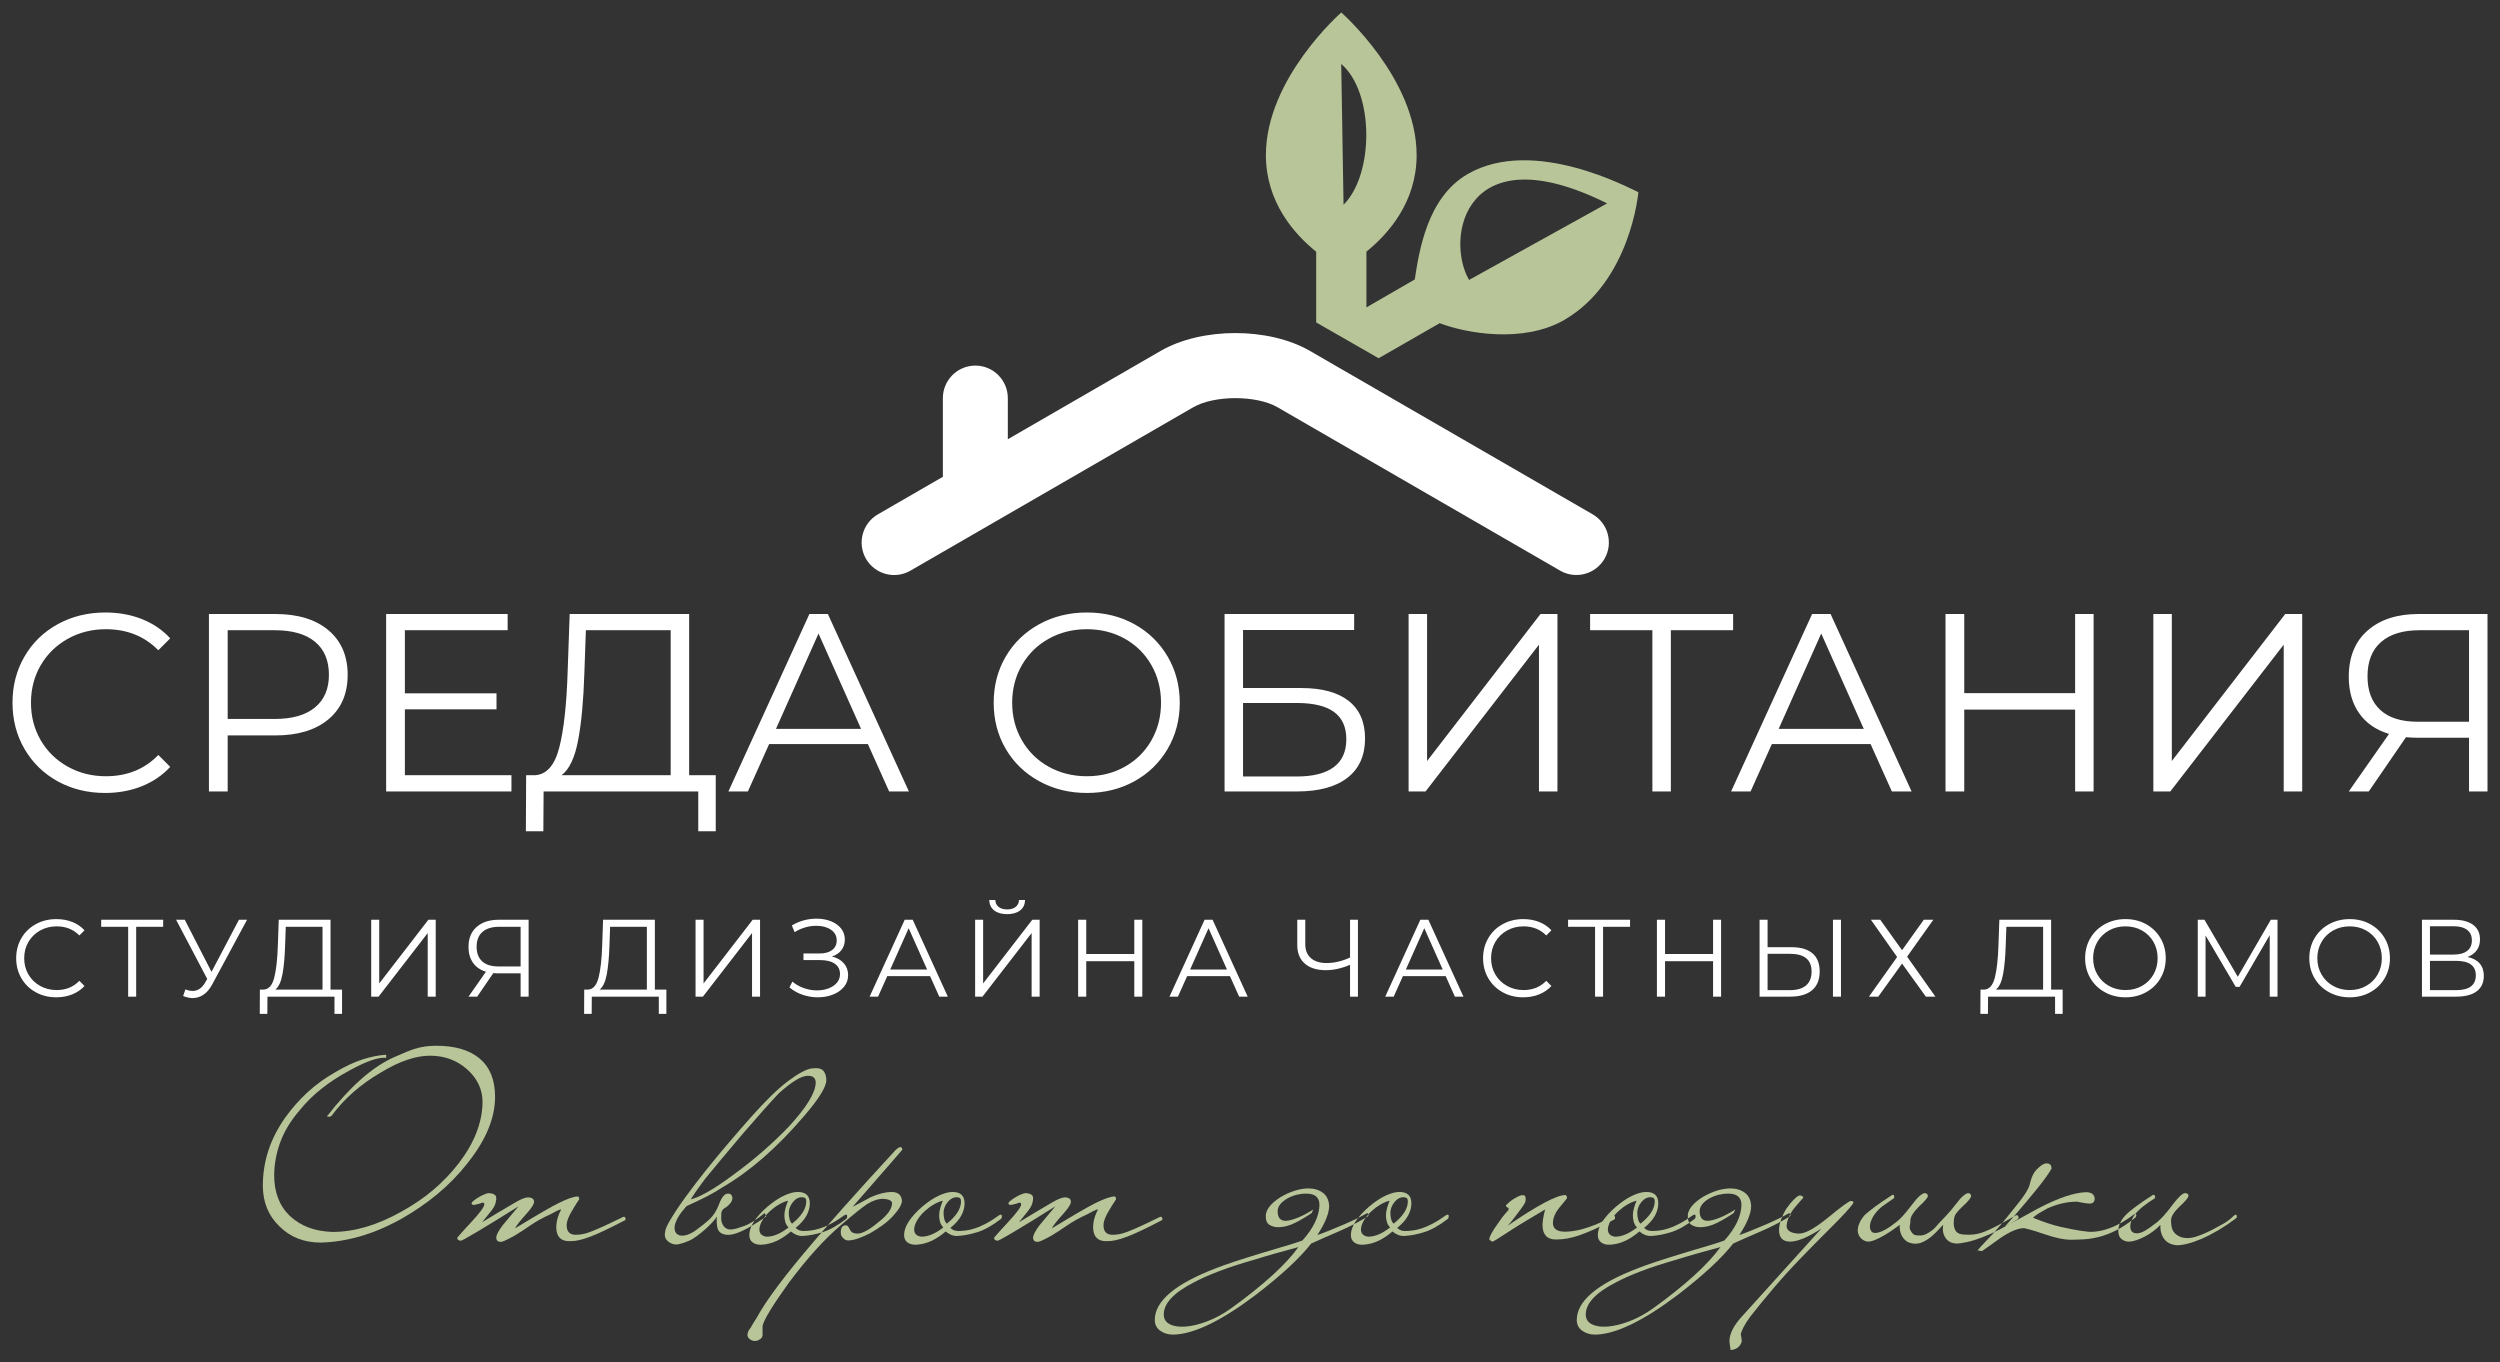
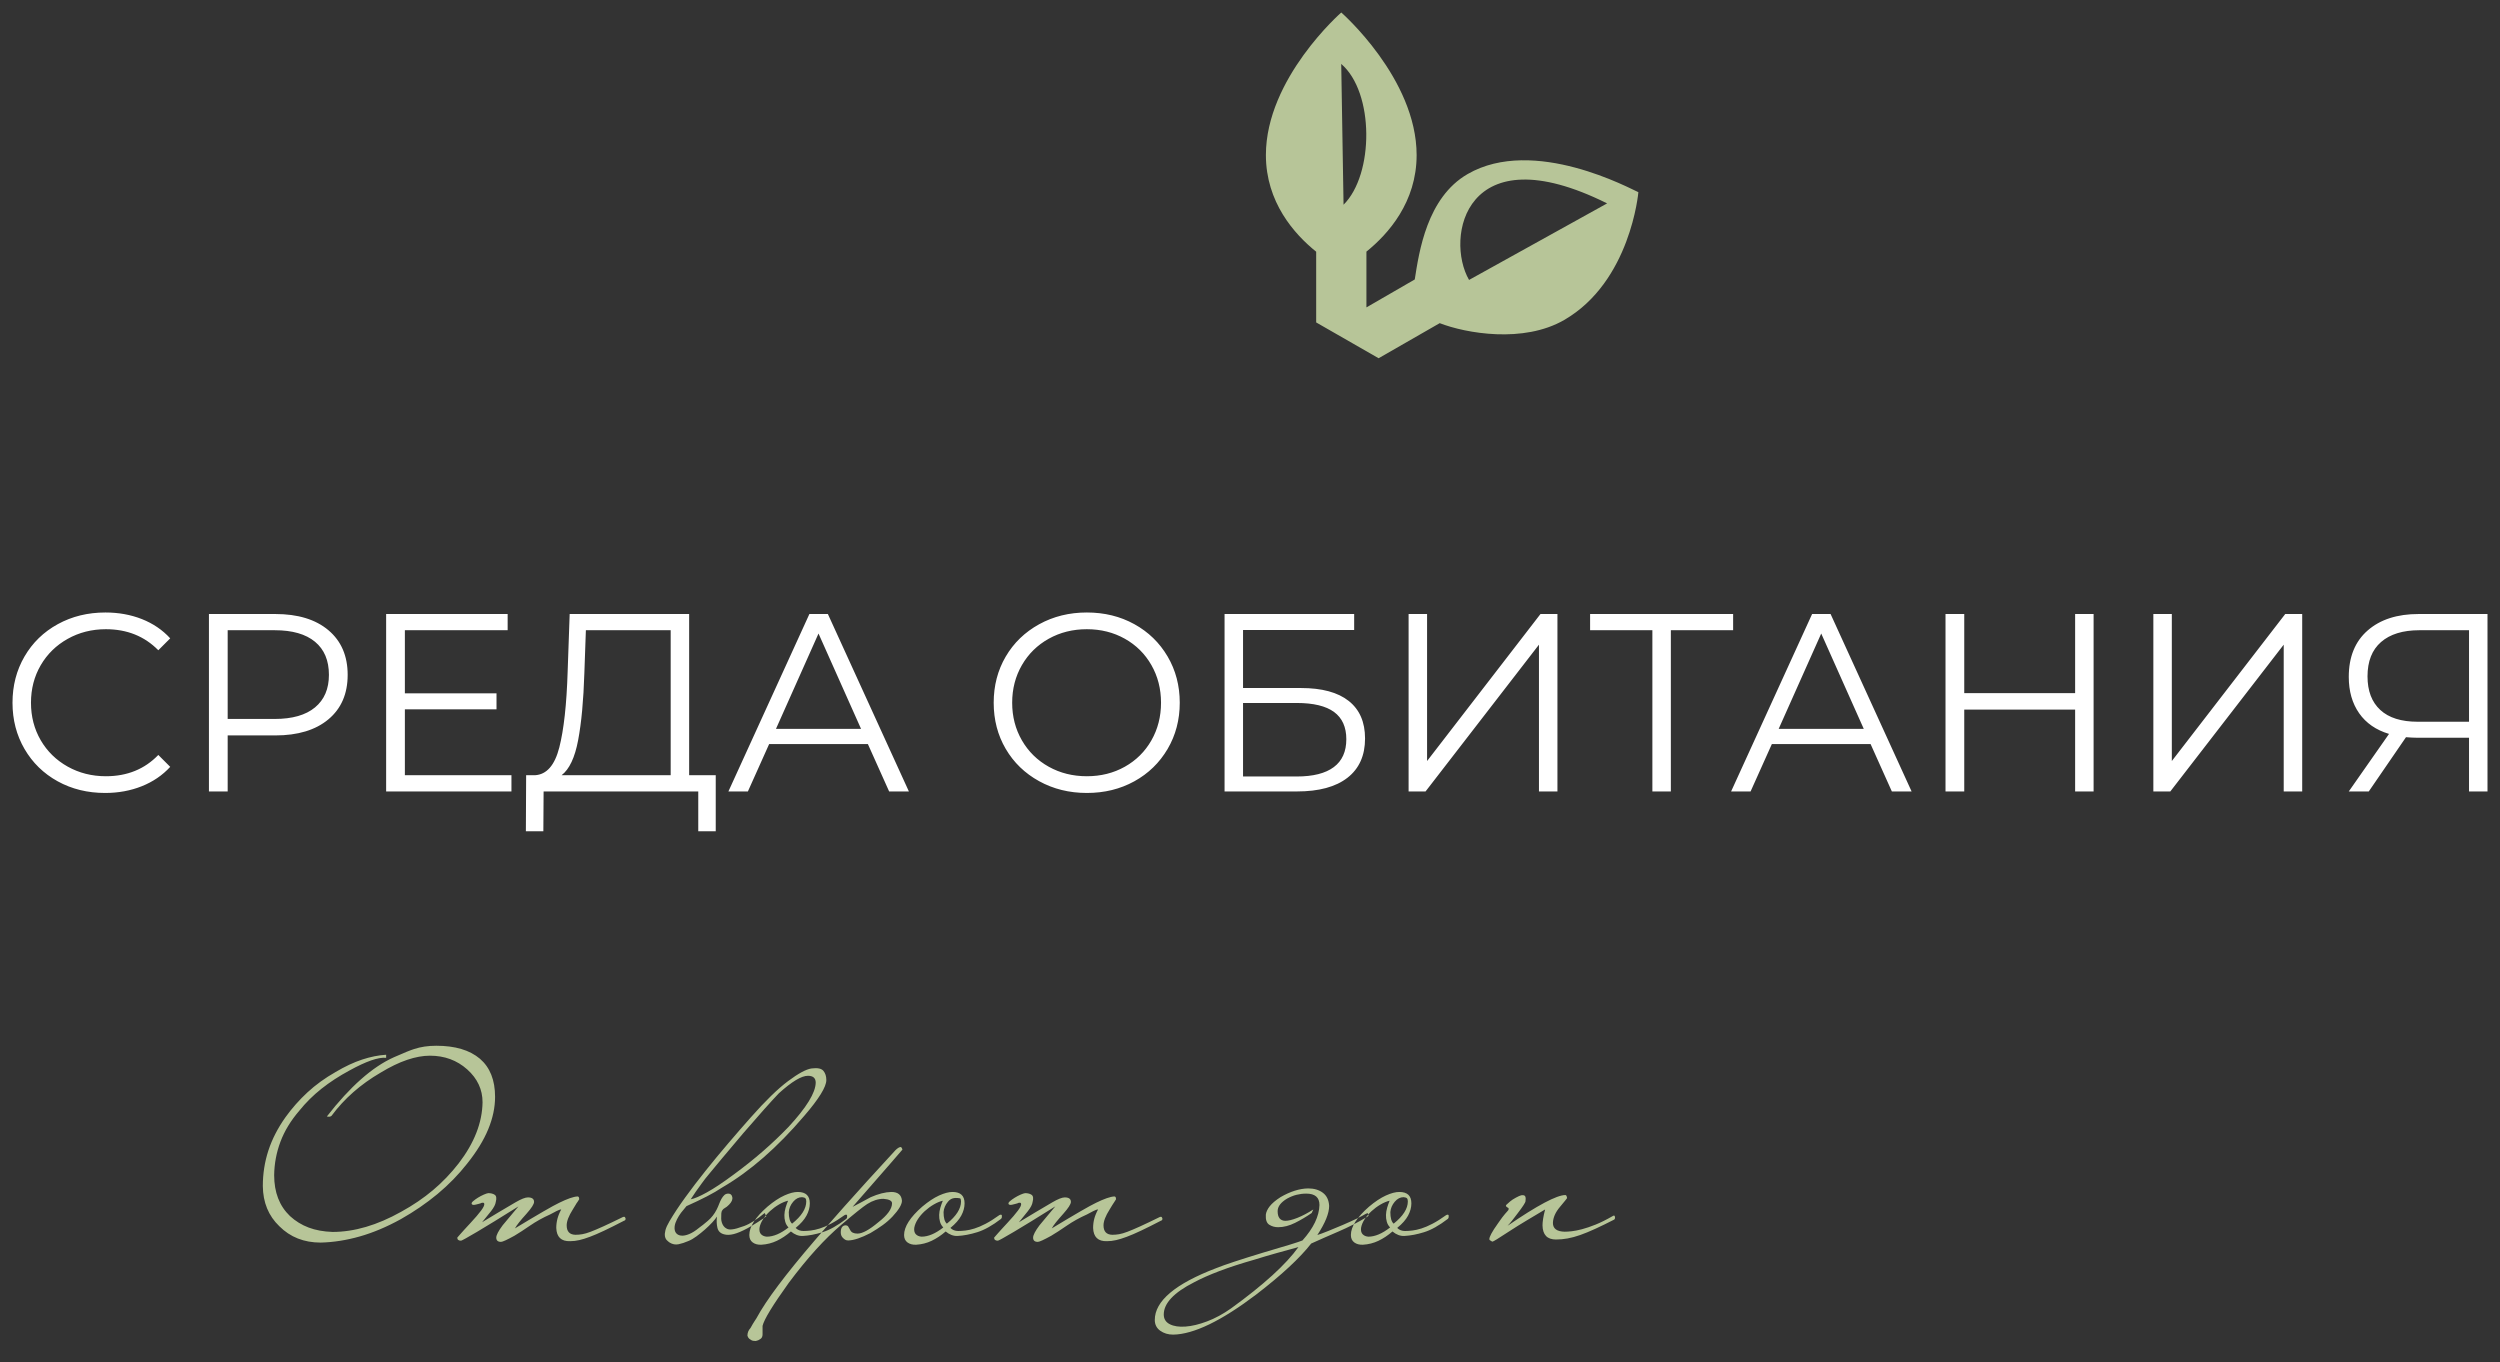
<svg xmlns="http://www.w3.org/2000/svg" viewBox="7180.724 4913.926 200 109">
  <rect x="7180.724" y="4913.926" width="200" height="109" fill="#333333" stroke="none" />
-   <path fill="#B7C598" stroke="none" fill-opacity="1" stroke-width="1" stroke-opacity="1" clip-rule="evenodd" color="rgb(51, 51, 51)" fill-rule="evenodd" font-size-adjust="none" id="tSvg1768023976b" title="Path 7" d="M 7220.33 5001.674 C 7220.33 5002.52 7220.147 5003.384 7219.782 5004.267 C 7219.417 5005.15 7218.856 5006.065 7218.1 5007.011 C 7217.407 5007.895 7216.616 5008.705 7215.728 5009.444 C 7214.839 5010.182 7213.86 5010.854 7212.788 5011.459 C 7211.667 5012.078 7210.574 5012.538 7209.509 5012.841 C 7208.444 5013.144 7207.401 5013.308 7206.381 5013.333 C 7205.045 5013.333 7203.943 5012.898 7203.073 5012.027 C 7202.204 5011.194 7201.763 5010.122 7201.75 5008.81 C 7201.75 5007.825 7201.898 5006.879 7202.194 5005.97 C 7202.49 5005.062 7202.947 5004.172 7203.564 5003.302 C 7204.081 5002.583 7204.667 5001.92 7205.322 5001.314 C 7205.978 5000.709 7206.727 5000.166 7207.572 4999.687 C 7208.315 4999.245 7209.021 4998.914 7209.689 4998.693 C 7210.356 4998.472 7210.999 4998.343 7211.616 4998.305 C 7211.616 4998.387 7211.616 4998.469 7211.616 4998.551 C 7210.999 4998.488 7210.016 4998.829 7208.668 4999.573 C 7207.849 5000.015 7207.109 5000.497 7206.447 5001.021 C 7205.785 5001.545 7205.19 5002.134 7204.661 5002.791 C 7203.98 5003.586 7203.479 5004.412 7203.158 5005.27 C 7202.837 5006.128 7202.67 5007.018 7202.657 5007.939 C 7202.657 5009.314 7203.079 5010.406 7203.924 5011.213 C 7204.365 5011.617 7204.862 5011.923 7205.417 5012.131 C 7205.971 5012.34 7206.608 5012.456 7207.326 5012.481 C 7209.065 5012.481 7210.892 5011.945 7212.807 5010.873 C 7213.752 5010.355 7214.603 5009.778 7215.359 5009.141 C 7216.115 5008.504 7216.802 5007.788 7217.419 5006.993 C 7218.667 5005.365 7219.303 5003.737 7219.328 5002.109 C 7219.328 5001.087 7218.919 5000.21 7218.1 4999.478 C 7217.281 4998.747 7216.285 4998.381 7215.113 4998.381 C 7214.559 4998.381 7213.954 4998.491 7213.299 4998.712 C 7212.643 4998.933 7211.932 4999.276 7211.163 4999.743 C 7209.562 5000.677 7208.258 5001.825 7207.25 5003.188 C 7207.175 5003.264 7207.049 5003.283 7206.872 5003.245 C 7208.725 5000.86 7210.508 4999.283 7212.221 4998.513 C 7212.65 4998.324 7212.996 4998.176 7213.261 4998.068 C 7213.526 4997.961 7213.721 4997.889 7213.847 4997.851 C 7214.376 4997.674 7214.968 4997.586 7215.624 4997.586 C 7217.136 4997.586 7218.301 4997.933 7219.12 4998.627C 7219.927 4999.321 7220.33 5000.336 7220.33 5001.674Z M 7230.764 5011.384 C 7230.777 5011.422 7230.774 5011.463 7230.755 5011.507 C 7230.736 5011.551 7230.708 5011.573 7230.67 5011.573 C 7230.04 5011.901 7229.504 5012.169 7229.063 5012.377 C 7228.622 5012.586 7228.241 5012.75 7227.92 5012.869 C 7227.598 5012.989 7227.315 5013.078 7227.069 5013.134 C 7226.823 5013.191 7226.581 5013.22 7226.341 5013.22 C 7225.623 5013.245 7225.251 5012.891 7225.226 5012.16 C 7225.226 5011.907 7225.258 5011.661 7225.321 5011.422 C 7225.384 5011.182 7225.484 5010.936 7225.623 5010.683 C 7225.535 5010.683 7225.406 5010.727 7225.236 5010.816 C 7225.065 5010.904 7224.899 5010.992 7224.735 5011.081 C 7224.142 5011.346 7223.604 5011.645 7223.119 5011.98 C 7222.633 5012.314 7222.221 5012.582 7221.881 5012.784 C 7221.288 5013.112 7220.929 5013.276 7220.803 5013.276 C 7220.551 5013.276 7220.425 5013.163 7220.425 5012.936 C 7220.425 5012.734 7220.595 5012.406 7220.935 5011.952 C 7221.15 5011.699 7221.358 5011.45 7221.559 5011.204 C 7221.761 5010.958 7221.975 5010.702 7222.202 5010.437 C 7220.753 5011.346 7219.644 5012.027 7218.875 5012.481 C 7218.106 5012.936 7217.684 5013.169 7217.609 5013.182 C 7217.407 5013.182 7217.306 5013.1 7217.306 5012.936 C 7217.382 5012.86 7217.47 5012.759 7217.571 5012.633 C 7217.659 5012.532 7217.769 5012.409 7217.902 5012.264 C 7218.034 5012.119 7218.189 5011.952 7218.365 5011.762 C 7218.73 5011.371 7219.014 5011.04 7219.215 5010.769 C 7219.417 5010.497 7219.499 5010.311 7219.461 5010.21 C 7219.448 5010.16 7219.404 5010.138 7219.329 5010.144 C 7219.253 5010.15 7219.203 5010.166 7219.178 5010.191 C 7219.14 5010.204 7219.083 5010.22 7219.008 5010.239 C 7218.932 5010.258 7218.856 5010.276 7218.781 5010.295 C 7218.705 5010.314 7218.636 5010.321 7218.573 5010.314 C 7218.51 5010.308 7218.472 5010.28 7218.459 5010.229 C 7218.434 5010.179 7218.472 5010.109 7218.573 5010.021 C 7218.674 5009.933 7218.8 5009.841 7218.951 5009.746 C 7219.102 5009.652 7219.256 5009.57 7219.414 5009.5 C 7219.571 5009.431 7219.694 5009.39 7219.782 5009.377 C 7219.997 5009.377 7220.17 5009.421 7220.302 5009.51 C 7220.435 5009.598 7220.463 5009.788 7220.387 5010.078 C 7220.362 5010.28 7220.236 5010.526 7220.009 5010.816 C 7219.782 5011.106 7219.543 5011.403 7219.291 5011.705 C 7220.161 5011.175 7221.049 5010.646 7221.956 5010.116 C 7222.41 5009.851 7222.744 5009.718 7222.958 5009.718 C 7223.285 5009.718 7223.449 5009.838 7223.449 5010.078 C 7223.449 5010.254 7223.248 5010.57 7222.845 5011.024 C 7222.605 5011.289 7222.41 5011.516 7222.259 5011.705 C 7222.107 5011.895 7221.994 5012.059 7221.918 5012.198 C 7223.771 5011.075 7224.949 5010.393 7225.453 5010.153 C 7226.121 5009.825 7226.612 5009.655 7226.927 5009.642 C 7227.016 5009.642 7227.06 5009.718 7227.06 5009.87 C 7227.022 5009.933 7226.978 5010.002 7226.927 5010.078 C 7226.877 5010.141 7226.823 5010.223 7226.767 5010.324 C 7226.71 5010.425 7226.638 5010.545 7226.549 5010.683 C 7226.221 5011.201 7226.058 5011.624 7226.058 5011.952 C 7226.058 5012.444 7226.291 5012.696 7226.757 5012.709 C 7226.946 5012.709 7227.132 5012.693 7227.315 5012.661 C 7227.498 5012.63 7227.721 5012.563 7227.986 5012.463 C 7228.25 5012.362 7228.584 5012.22 7228.988 5012.037 C 7229.391 5011.854 7229.914 5011.605 7230.556 5011.289 C 7230.581 5011.276 7230.616 5011.27 7230.66 5011.27C 7230.704 5011.27 7230.739 5011.308 7230.764 5011.384Z M 7246.831 5000.33 C 7246.831 5000.873 7246.239 5001.832 7245.054 5003.207 C 7242.9 5005.731 7240.726 5007.63 7238.533 5008.904 C 7238.155 5009.156 7237.733 5009.403 7237.267 5009.642 C 7236.801 5009.882 7236.259 5010.141 7235.641 5010.418 C 7235.49 5010.595 7235.345 5010.772 7235.207 5010.948 C 7235.093 5011.1 7234.986 5011.273 7234.885 5011.469 C 7234.785 5011.664 7234.721 5011.85 7234.696 5012.027 C 7234.671 5012.254 7234.706 5012.431 7234.8 5012.557 C 7234.895 5012.683 7235.033 5012.756 7235.216 5012.775 C 7235.399 5012.794 7235.613 5012.753 7235.859 5012.652 C 7236.104 5012.551 7236.372 5012.381 7236.662 5012.141 C 7236.826 5012.027 7237.056 5011.844 7237.352 5011.592 C 7237.648 5011.34 7237.884 5011.037 7238.061 5010.683 C 7238.136 5010.532 7238.203 5010.381 7238.259 5010.229 C 7238.316 5010.078 7238.379 5009.942 7238.448 5009.822 C 7238.517 5009.702 7238.593 5009.605 7238.675 5009.529 C 7238.757 5009.453 7238.861 5009.415 7238.987 5009.415 C 7239.163 5009.415 7239.271 5009.51 7239.308 5009.699 C 7239.346 5009.888 7239.258 5010.09 7239.044 5010.305 C 7238.918 5010.431 7238.81 5010.516 7238.722 5010.56 C 7238.634 5010.604 7238.565 5010.664 7238.514 5010.74 C 7238.464 5010.803 7238.436 5010.888 7238.429 5010.996 C 7238.423 5011.103 7238.42 5011.245 7238.42 5011.422 C 7238.42 5011.51 7238.436 5011.608 7238.467 5011.715 C 7238.499 5011.822 7238.546 5011.92 7238.609 5012.008 C 7238.672 5012.097 7238.76 5012.169 7238.874 5012.226 C 7238.987 5012.283 7239.132 5012.298 7239.308 5012.273 C 7239.485 5012.261 7239.8 5012.172 7240.253 5012.008 C 7240.707 5011.844 7241.255 5011.497 7241.898 5010.967 C 7241.942 5011.056 7241.986 5011.144 7242.03 5011.232 C 7241.879 5011.346 7241.655 5011.497 7241.359 5011.687 C 7241.063 5011.876 7240.789 5012.04 7240.537 5012.179 C 7240.096 5012.418 7239.724 5012.576 7239.422 5012.652 C 7239.119 5012.728 7238.861 5012.734 7238.647 5012.671 C 7238.357 5012.595 7238.18 5012.421 7238.118 5012.15 C 7238.054 5011.879 7238.042 5011.579 7238.08 5011.251 C 7238.004 5011.377 7237.878 5011.535 7237.702 5011.724 C 7237.525 5011.914 7237.33 5012.103 7237.116 5012.292 C 7236.902 5012.481 7236.678 5012.661 7236.445 5012.832 C 7236.211 5013.002 7236.001 5013.125 7235.812 5013.201 C 7235.522 5013.327 7235.254 5013.415 7235.008 5013.466 C 7234.762 5013.516 7234.526 5013.472 7234.299 5013.333 C 7234.224 5013.283 7234.148 5013.22 7234.073 5013.144 C 7233.997 5013.068 7233.946 5012.964 7233.921 5012.832 C 7233.896 5012.699 7233.909 5012.535 7233.959 5012.34 C 7234.009 5012.144 7234.117 5011.907 7234.28 5011.63 C 7234.621 5011.049 7235.04 5010.415 7235.537 5009.728 C 7236.035 5009.04 7236.574 5008.333 7237.154 5007.608 C 7237.733 5006.882 7238.335 5006.154 7238.959 5005.422 C 7239.582 5004.69 7240.19 5003.989 7240.783 5003.321 C 7241.955 5001.996 7242.95 5001.027 7243.769 5000.415 C 7244.588 4999.803 7245.212 4999.466 7245.64 4999.403 C 7246.119 4999.34 7246.437 4999.403 7246.595 4999.592C 7246.752 4999.781 7246.831 5000.027 7246.831 5000.33Z M 7245.981 5000.538 C 7245.981 5000.173 7245.773 4999.989 7245.357 4999.989 C 7244.84 4999.989 7244.065 5000.456 7243.032 5001.39 C 7242.439 5002.008 7241.488 5003.075 7240.178 5004.589 C 7239.51 5005.384 7238.949 5006.049 7238.496 5006.586 C 7238.042 5007.122 7237.689 5007.548 7237.437 5007.863 C 7237.223 5008.115 7237.031 5008.362 7236.861 5008.601 C 7236.69 5008.841 7236.536 5009.056 7236.397 5009.245 C 7236.246 5009.472 7236.107 5009.68 7235.982 5009.87 C 7236.271 5009.819 7236.706 5009.633 7237.286 5009.311 C 7237.866 5008.989 7238.571 5008.519 7239.403 5007.901 C 7240.247 5007.283 7241.031 5006.658 7241.756 5006.027 C 7242.481 5005.396 7243.164 5004.746 7243.807 5004.078C 7245.243 5002.526 7245.968 5001.346 7245.981 5000.538Z M 7248.495 5011.213 C 7248.495 5011.264 7248.492 5011.305 7248.486 5011.336 C 7248.479 5011.368 7248.457 5011.403 7248.419 5011.44 C 7247.726 5011.97 7247.096 5012.324 7246.529 5012.5 C 7245.962 5012.677 7245.433 5012.778 7244.942 5012.803 C 7244.614 5012.816 7244.299 5012.696 7243.996 5012.444 C 7243.631 5012.759 7243.256 5013.008 7242.872 5013.191 C 7242.487 5013.374 7242.075 5013.478 7241.633 5013.504 C 7241.356 5013.516 7241.126 5013.456 7240.944 5013.324 C 7240.761 5013.191 7240.67 5012.993 7240.67 5012.728 C 7240.67 5012.059 7241.155 5011.302 7242.125 5010.456 C 7242.604 5010.053 7243.051 5009.756 7243.467 5009.567 C 7243.883 5009.377 7244.242 5009.283 7244.545 5009.283 C 7245.187 5009.283 7245.509 5009.586 7245.509 5010.191 C 7245.509 5010.519 7245.42 5010.847 7245.244 5011.175 C 7245.067 5011.503 7244.778 5011.832 7244.374 5012.16 C 7244.538 5012.324 7244.746 5012.406 7244.998 5012.406 C 7245.175 5012.406 7245.37 5012.393 7245.584 5012.368 C 7245.798 5012.343 7246.038 5012.289 7246.302 5012.207 C 7246.567 5012.125 7246.863 5011.999 7247.191 5011.828 C 7247.518 5011.658 7247.884 5011.428 7248.287 5011.138 C 7248.325 5011.112 7248.369 5011.1 7248.419 5011.1C 7248.47 5011.1 7248.495 5011.138 7248.495 5011.213Z M 7245.225 5010.04 C 7245.225 5009.926 7245.203 5009.844 7245.159 5009.794 C 7245.115 5009.743 7245.023 5009.712 7244.885 5009.699 C 7244.62 5009.699 7244.384 5009.822 7244.176 5010.068 C 7243.968 5010.314 7243.851 5010.589 7243.826 5010.892 C 7243.826 5011.359 7243.914 5011.668 7244.091 5011.819C 7244.847 5011.213 7245.225 5010.62 7245.225 5010.04Z M 7243.807 5012.122 C 7243.681 5011.996 7243.593 5011.844 7243.543 5011.668 C 7243.492 5011.491 7243.47 5011.308 7243.476 5011.119 C 7243.483 5010.929 7243.514 5010.737 7243.571 5010.541 C 7243.628 5010.346 7243.694 5010.16 7243.77 5009.983 C 7243.543 5010.034 7243.3 5010.134 7243.042 5010.286 C 7242.783 5010.437 7242.544 5010.614 7242.324 5010.816 C 7242.103 5011.018 7241.917 5011.236 7241.766 5011.469 C 7241.615 5011.702 7241.52 5011.933 7241.483 5012.16 C 7241.457 5012.387 7241.501 5012.557 7241.615 5012.671 C 7241.728 5012.784 7241.879 5012.847 7242.068 5012.86C 7242.598 5012.86 7243.177 5012.614 7243.807 5012.122Z M 7252.918 5005.895 C 7252.918 5005.907 7251.589 5007.434 7248.93 5010.475 C 7249.17 5010.349 7249.409 5010.223 7249.649 5010.097 C 7249.888 5009.97 7250.133 5009.838 7250.386 5009.699 C 7250.991 5009.434 7251.539 5009.295 7252.03 5009.283 C 7252.559 5009.283 7252.843 5009.516 7252.88 5009.983 C 7252.88 5010.286 7252.628 5010.709 7252.124 5011.251 C 7251.885 5011.503 7251.62 5011.734 7251.331 5011.942 C 7251.041 5012.15 7250.713 5012.362 7250.348 5012.576 C 7249.617 5012.955 7249.031 5013.15 7248.59 5013.163 C 7248.489 5013.163 7248.407 5013.144 7248.344 5013.106 C 7248.281 5013.068 7248.218 5013.018 7248.155 5012.955 C 7248.042 5012.841 7247.985 5012.696 7247.985 5012.519 C 7247.985 5012.166 7248.105 5011.977 7248.344 5011.952 C 7248.47 5011.952 7248.552 5011.989 7248.59 5012.065 C 7248.628 5012.116 7248.678 5012.204 7248.741 5012.33 C 7248.829 5012.519 7249.025 5012.614 7249.327 5012.614 C 7249.718 5012.614 7250.272 5012.311 7250.991 5011.705 C 7251.721 5011.138 7252.087 5010.633 7252.087 5010.191 C 7252.087 5009.989 7251.86 5009.87 7251.406 5009.832 C 7250.978 5009.832 7250.543 5009.97 7250.102 5010.248 C 7249.926 5010.362 7249.664 5010.557 7249.318 5010.835 C 7248.971 5011.112 7248.54 5011.472 7248.023 5011.914 C 7247.368 5012.469 7246.693 5013.128 7246.001 5013.892 C 7245.307 5014.655 7244.583 5015.541 7243.827 5016.551 C 7242.542 5018.342 7241.842 5019.491 7241.729 5019.996 C 7241.729 5020.223 7241.729 5020.45 7241.729 5020.677 C 7241.729 5020.854 7241.666 5020.98 7241.54 5021.056 C 7241.439 5021.131 7241.319 5021.182 7241.181 5021.207 C 7241.105 5021.207 7241.032 5021.201 7240.963 5021.188 C 7240.894 5021.175 7240.828 5021.144 7240.765 5021.093 C 7240.639 5021.03 7240.557 5020.923 7240.519 5020.772 C 7240.519 5020.544 7240.601 5020.342 7240.765 5020.166 C 7240.903 5019.914 7241.013 5019.727 7241.096 5019.608 C 7241.177 5019.488 7241.225 5019.415 7241.237 5019.39 C 7241.64 5018.645 7242.226 5017.762 7242.995 5016.74 C 7243.764 5015.718 7244.721 5014.538 7245.868 5013.201 C 7246.41 5012.557 7247.213 5011.636 7248.278 5010.437 C 7249.343 5009.239 7250.701 5007.743 7252.351 5005.952 C 7252.515 5005.787 7252.654 5005.699 7252.767 5005.687C 7252.83 5005.687 7252.88 5005.756 7252.918 5005.895Z M 7260.876 5011.213 C 7260.876 5011.264 7260.873 5011.305 7260.867 5011.336 C 7260.861 5011.368 7260.839 5011.403 7260.801 5011.44 C 7260.108 5011.97 7259.478 5012.324 7258.911 5012.5 C 7258.343 5012.677 7257.814 5012.778 7257.323 5012.803 C 7256.995 5012.816 7256.68 5012.696 7256.378 5012.444 C 7256.012 5012.759 7255.638 5013.008 7255.253 5013.191 C 7254.869 5013.374 7254.456 5013.478 7254.015 5013.504 C 7253.738 5013.516 7253.508 5013.456 7253.325 5013.324 C 7253.143 5013.191 7253.051 5012.993 7253.051 5012.728 C 7253.051 5012.059 7253.536 5011.302 7254.506 5010.456 C 7254.986 5010.053 7255.433 5009.756 7255.848 5009.567 C 7256.264 5009.377 7256.623 5009.283 7256.926 5009.283 C 7257.569 5009.283 7257.89 5009.586 7257.89 5010.191 C 7257.89 5010.519 7257.802 5010.847 7257.625 5011.175 C 7257.449 5011.503 7257.159 5011.832 7256.756 5012.16 C 7256.92 5012.324 7257.128 5012.406 7257.38 5012.406 C 7257.556 5012.406 7257.751 5012.393 7257.965 5012.368 C 7258.18 5012.343 7258.419 5012.289 7258.684 5012.207 C 7258.948 5012.125 7259.245 5011.999 7259.572 5011.828 C 7259.9 5011.658 7260.265 5011.428 7260.668 5011.138 C 7260.706 5011.112 7260.75 5011.1 7260.801 5011.1C 7260.851 5011.1 7260.876 5011.138 7260.876 5011.213Z M 7257.606 5010.04 C 7257.606 5009.926 7257.584 5009.844 7257.54 5009.794 C 7257.496 5009.743 7257.405 5009.712 7257.266 5009.699 C 7257.002 5009.699 7256.765 5009.822 7256.557 5010.068 C 7256.349 5010.314 7256.233 5010.589 7256.208 5010.892 C 7256.208 5011.359 7256.296 5011.668 7256.472 5011.819C 7257.228 5011.213 7257.606 5010.62 7257.606 5010.04Z M 7256.189 5012.122 C 7256.063 5011.996 7255.975 5011.844 7255.924 5011.668 C 7255.874 5011.491 7255.852 5011.308 7255.858 5011.119 C 7255.864 5010.929 7255.896 5010.737 7255.952 5010.541 C 7256.009 5010.346 7256.075 5010.16 7256.151 5009.983 C 7255.924 5010.034 7255.682 5010.134 7255.423 5010.286 C 7255.165 5010.437 7254.926 5010.614 7254.705 5010.816 C 7254.485 5011.018 7254.299 5011.236 7254.147 5011.469 C 7253.996 5011.702 7253.902 5011.933 7253.864 5012.16 C 7253.839 5012.387 7253.883 5012.557 7253.996 5012.671 C 7254.11 5012.784 7254.261 5012.847 7254.45 5012.86C 7254.979 5012.86 7255.559 5012.614 7256.189 5012.122Z M 7273.711 5011.384 C 7273.724 5011.422 7273.72 5011.463 7273.702 5011.507 C 7273.683 5011.551 7273.654 5011.573 7273.616 5011.573 C 7272.987 5011.901 7272.451 5012.169 7272.01 5012.377 C 7271.569 5012.586 7271.188 5012.75 7270.866 5012.869 C 7270.545 5012.989 7270.261 5013.078 7270.016 5013.134 C 7269.77 5013.191 7269.528 5013.22 7269.288 5013.22 C 7268.57 5013.245 7268.198 5012.891 7268.173 5012.16 C 7268.173 5011.907 7268.204 5011.661 7268.267 5011.422 C 7268.331 5011.182 7268.431 5010.936 7268.57 5010.683 C 7268.482 5010.683 7268.352 5010.727 7268.182 5010.816 C 7268.012 5010.904 7267.845 5010.992 7267.681 5011.081 C 7267.089 5011.346 7266.551 5011.645 7266.065 5011.98 C 7265.58 5012.314 7265.167 5012.582 7264.827 5012.784 C 7264.235 5013.112 7263.876 5013.276 7263.75 5013.276 C 7263.498 5013.276 7263.372 5013.163 7263.372 5012.936 C 7263.372 5012.734 7263.542 5012.406 7263.882 5011.952 C 7264.097 5011.699 7264.305 5011.45 7264.506 5011.204 C 7264.708 5010.958 7264.922 5010.702 7265.149 5010.437 C 7263.7 5011.346 7262.591 5012.027 7261.822 5012.481 C 7261.053 5012.936 7260.631 5013.169 7260.556 5013.182 C 7260.354 5013.182 7260.253 5013.1 7260.253 5012.936 C 7260.329 5012.86 7260.417 5012.759 7260.518 5012.633 C 7260.606 5012.532 7260.716 5012.409 7260.848 5012.264 C 7260.981 5012.119 7261.135 5011.952 7261.312 5011.762 C 7261.677 5011.371 7261.961 5011.04 7262.162 5010.769 C 7262.364 5010.497 7262.446 5010.311 7262.408 5010.21 C 7262.395 5010.16 7262.351 5010.138 7262.276 5010.144 C 7262.2 5010.15 7262.15 5010.166 7262.124 5010.191 C 7262.087 5010.204 7262.03 5010.22 7261.954 5010.239 C 7261.879 5010.258 7261.803 5010.276 7261.727 5010.295 C 7261.652 5010.314 7261.583 5010.321 7261.519 5010.314 C 7261.457 5010.308 7261.419 5010.28 7261.406 5010.229 C 7261.381 5010.179 7261.419 5010.109 7261.519 5010.021 C 7261.62 5009.933 7261.746 5009.841 7261.898 5009.746 C 7262.049 5009.652 7262.203 5009.57 7262.361 5009.5 C 7262.518 5009.431 7262.641 5009.39 7262.729 5009.377 C 7262.944 5009.377 7263.117 5009.421 7263.249 5009.51 C 7263.381 5009.598 7263.41 5009.788 7263.334 5010.078 C 7263.309 5010.28 7263.183 5010.526 7262.956 5010.816 C 7262.729 5011.106 7262.49 5011.403 7262.238 5011.705 C 7263.107 5011.175 7263.996 5010.646 7264.903 5010.116 C 7265.357 5009.851 7265.691 5009.718 7265.905 5009.718 C 7266.232 5009.718 7266.396 5009.838 7266.396 5010.078 C 7266.396 5010.254 7266.195 5010.57 7265.791 5011.024 C 7265.552 5011.289 7265.357 5011.516 7265.205 5011.705 C 7265.054 5011.895 7264.941 5012.059 7264.865 5012.198 C 7266.717 5011.075 7267.896 5010.393 7268.4 5010.153 C 7269.068 5009.825 7269.559 5009.655 7269.874 5009.642 C 7269.962 5009.642 7270.006 5009.718 7270.006 5009.87 C 7269.968 5009.933 7269.924 5010.002 7269.874 5010.078 C 7269.824 5010.141 7269.77 5010.223 7269.713 5010.324 C 7269.657 5010.425 7269.584 5010.545 7269.496 5010.683 C 7269.168 5011.201 7269.005 5011.624 7269.005 5011.952 C 7269.005 5012.444 7269.238 5012.696 7269.704 5012.709 C 7269.893 5012.709 7270.079 5012.693 7270.261 5012.661 C 7270.444 5012.63 7270.668 5012.563 7270.932 5012.463 C 7271.197 5012.362 7271.531 5012.22 7271.934 5012.037 C 7272.338 5011.854 7272.86 5011.605 7273.503 5011.289 C 7273.528 5011.276 7273.563 5011.27 7273.607 5011.27C 7273.651 5011.27 7273.686 5011.308 7273.711 5011.384Z M 7284.599 5013.693 C 7283.994 5013.857 7283.399 5014.021 7282.813 5014.185 C 7282.227 5014.349 7281.631 5014.526 7281.026 5014.715 C 7280.006 5015.005 7279.095 5015.302 7278.295 5015.604 C 7277.495 5015.907 7276.811 5016.21 7276.244 5016.513 C 7274.631 5017.333 7273.825 5018.191 7273.825 5019.087 C 7273.825 5019.44 7273.986 5019.699 7274.307 5019.863 C 7274.628 5020.027 7275.047 5020.09 7275.564 5020.052 C 7276.081 5020.015 7276.657 5019.876 7277.293 5019.636 C 7277.93 5019.396 7278.569 5019.049 7279.212 5018.595C 7281.808 5016.715 7283.604 5015.081 7284.599 5013.693Z M 7289.967 5011.043 C 7290.017 5011.018 7290.061 5010.999 7290.099 5010.986 C 7290.137 5010.974 7290.169 5010.999 7290.194 5011.062 C 7290.206 5011.112 7290.209 5011.15 7290.203 5011.175 C 7290.197 5011.201 7290.162 5011.232 7290.099 5011.27 C 7289.368 5011.712 7288.606 5012.103 7287.812 5012.444 C 7287.018 5012.784 7286.288 5013.106 7285.619 5013.409 C 7284.712 5014.57 7283.251 5015.926 7281.234 5017.478 C 7278.437 5019.598 7276.219 5020.67 7274.581 5020.696 C 7274.178 5020.696 7273.831 5020.592 7273.541 5020.384 C 7273.252 5020.175 7273.107 5019.888 7273.107 5019.522 C 7273.107 5018.008 7274.745 5016.627 7278.021 5015.377 C 7278.714 5015.1 7279.974 5014.683 7281.801 5014.128 C 7282.709 5013.863 7283.417 5013.652 7283.928 5013.494 C 7284.438 5013.336 7284.769 5013.226 7284.92 5013.163 C 7285.802 5012.179 7286.256 5011.232 7286.281 5010.324 C 7286.281 5009.718 7285.928 5009.415 7285.223 5009.415 C 7284.958 5009.415 7284.7 5009.447 7284.448 5009.51 C 7284.196 5009.573 7283.944 5009.674 7283.692 5009.813 C 7283.188 5010.116 7282.935 5010.45 7282.935 5010.816 C 7282.935 5011.321 7283.137 5011.579 7283.54 5011.592 C 7283.793 5011.592 7284.117 5011.513 7284.514 5011.355 C 7284.911 5011.198 7285.336 5010.974 7285.79 5010.683 C 7285.745 5010.778 7285.701 5010.873 7285.657 5010.967 C 7285.241 5011.257 7284.801 5011.519 7284.334 5011.753 C 7283.868 5011.986 7283.414 5012.103 7282.973 5012.103 C 7282.709 5012.103 7282.472 5012.037 7282.264 5011.904 C 7282.057 5011.772 7281.965 5011.503 7281.99 5011.1 C 7282.016 5010.885 7282.12 5010.661 7282.302 5010.428 C 7282.485 5010.195 7282.772 5009.951 7283.162 5009.699 C 7283.944 5009.245 7284.681 5009.012 7285.374 5008.999 C 7285.853 5008.999 7286.246 5009.116 7286.555 5009.349 C 7286.864 5009.582 7287.031 5009.933 7287.056 5010.399 C 7287.056 5010.992 7286.741 5011.768 7286.111 5012.728 C 7286.313 5012.665 7286.602 5012.557 7286.98 5012.406 C 7287.358 5012.254 7287.746 5012.093 7288.143 5011.923 C 7288.54 5011.753 7288.908 5011.586 7289.249 5011.422C 7289.589 5011.257 7289.828 5011.131 7289.967 5011.043Z M 7296.621 5011.213 C 7296.621 5011.264 7296.617 5011.305 7296.611 5011.336 C 7296.605 5011.368 7296.583 5011.403 7296.545 5011.44 C 7295.852 5011.97 7295.222 5012.324 7294.655 5012.5 C 7294.088 5012.677 7293.559 5012.778 7293.067 5012.803 C 7292.74 5012.816 7292.425 5012.696 7292.122 5012.444 C 7291.757 5012.759 7291.382 5013.008 7290.998 5013.191 C 7290.613 5013.374 7290.2 5013.478 7289.759 5013.504 C 7289.482 5013.516 7289.252 5013.456 7289.07 5013.324 C 7288.887 5013.191 7288.795 5012.993 7288.795 5012.728 C 7288.795 5012.059 7289.281 5011.302 7290.251 5010.456 C 7290.73 5010.053 7291.177 5009.756 7291.593 5009.567 C 7292.009 5009.377 7292.368 5009.283 7292.67 5009.283 C 7293.313 5009.283 7293.634 5009.586 7293.634 5010.191 C 7293.634 5010.519 7293.546 5010.847 7293.37 5011.175 C 7293.193 5011.503 7292.903 5011.832 7292.5 5012.16 C 7292.664 5012.324 7292.872 5012.406 7293.124 5012.406 C 7293.3 5012.406 7293.496 5012.393 7293.71 5012.368 C 7293.924 5012.343 7294.164 5012.289 7294.428 5012.207 C 7294.693 5012.125 7294.989 5011.999 7295.317 5011.828 C 7295.644 5011.658 7296.01 5011.428 7296.413 5011.138 C 7296.451 5011.112 7296.495 5011.1 7296.545 5011.1C 7296.596 5011.1 7296.621 5011.138 7296.621 5011.213Z M 7293.351 5010.04 C 7293.351 5009.926 7293.329 5009.844 7293.285 5009.794 C 7293.241 5009.743 7293.149 5009.712 7293.011 5009.699 C 7292.746 5009.699 7292.51 5009.822 7292.302 5010.068 C 7292.094 5010.314 7291.977 5010.589 7291.952 5010.892 C 7291.952 5011.359 7292.04 5011.668 7292.217 5011.819C 7292.973 5011.213 7293.351 5010.62 7293.351 5010.04Z M 7291.933 5012.122 C 7291.807 5011.996 7291.719 5011.844 7291.669 5011.668 C 7291.618 5011.491 7291.596 5011.308 7291.602 5011.119 C 7291.609 5010.929 7291.64 5010.737 7291.697 5010.541 C 7291.754 5010.346 7291.82 5010.16 7291.895 5009.983 C 7291.669 5010.034 7291.426 5010.134 7291.168 5010.286 C 7290.909 5010.437 7290.67 5010.614 7290.449 5010.816 C 7290.229 5011.018 7290.043 5011.236 7289.892 5011.469 C 7289.741 5011.702 7289.646 5011.933 7289.608 5012.16 C 7289.583 5012.387 7289.627 5012.557 7289.741 5012.671 C 7289.854 5012.784 7290.005 5012.847 7290.194 5012.86C 7290.723 5012.86 7291.303 5012.614 7291.933 5012.122Z M 7309.928 5011.308 C 7309.928 5011.333 7309.925 5011.365 7309.918 5011.403 C 7309.912 5011.44 7309.89 5011.472 7309.852 5011.497 C 7309.285 5011.787 7308.781 5012.033 7308.34 5012.235 C 7307.899 5012.437 7307.499 5012.601 7307.14 5012.728 C 7306.781 5012.854 7306.444 5012.945 7306.129 5013.002 C 7305.814 5013.059 7305.505 5013.087 7305.203 5013.087 C 7304.497 5013.087 7304.138 5012.709 7304.125 5011.952 C 7304.125 5011.813 7304.141 5011.639 7304.172 5011.431 C 7304.204 5011.223 7304.257 5010.974 7304.333 5010.683 C 7303.867 5010.961 7303.385 5011.248 7302.887 5011.545 C 7302.389 5011.841 7301.87 5012.166 7301.328 5012.519 C 7300.584 5013.011 7300.181 5013.257 7300.118 5013.257 C 7300.093 5013.257 7300.049 5013.232 7299.986 5013.182 C 7299.91 5013.157 7299.872 5013.112 7299.872 5013.049 C 7299.872 5012.961 7299.926 5012.816 7300.033 5012.614 C 7300.14 5012.412 7300.32 5012.135 7300.572 5011.781 C 7300.698 5011.592 7300.808 5011.437 7300.902 5011.317 C 7300.997 5011.198 7301.076 5011.1 7301.139 5011.024 C 7301.202 5010.948 7301.255 5010.888 7301.299 5010.844 C 7301.343 5010.8 7301.378 5010.759 7301.403 5010.721 C 7301.429 5010.62 7301.419 5010.564 7301.375 5010.551 C 7301.331 5010.538 7301.277 5010.5 7301.214 5010.437 C 7301.177 5010.387 7301.199 5010.33 7301.28 5010.267 C 7301.362 5010.204 7301.448 5010.128 7301.536 5010.04 C 7301.636 5009.951 7301.785 5009.854 7301.98 5009.746 C 7302.175 5009.639 7302.323 5009.573 7302.424 5009.548 C 7302.6 5009.523 7302.708 5009.554 7302.745 5009.642 C 7302.783 5009.731 7302.79 5009.857 7302.764 5010.021 C 7302.764 5010.122 7302.556 5010.444 7302.141 5010.986 C 7301.964 5011.226 7301.81 5011.428 7301.677 5011.592 C 7301.545 5011.756 7301.429 5011.889 7301.328 5011.989 C 7303.722 5010.349 7305.265 5009.529 7305.959 5009.529 C 7306.022 5009.529 7306.066 5009.611 7306.091 5009.775 C 7306.091 5009.788 7305.902 5010.021 7305.524 5010.475 C 7305.159 5010.904 7304.97 5011.333 7304.957 5011.762 C 7304.957 5012.216 7305.272 5012.45 7305.902 5012.463 C 7306.053 5012.463 7306.242 5012.45 7306.469 5012.425 C 7306.696 5012.4 7306.967 5012.346 7307.282 5012.264 C 7307.597 5012.182 7307.959 5012.059 7308.369 5011.895 C 7308.778 5011.731 7309.235 5011.503 7309.739 5011.213 C 7309.752 5011.188 7309.789 5011.175 7309.852 5011.175C 7309.89 5011.175 7309.915 5011.22 7309.928 5011.308Z" style="" />
-   <path fill="#B7C598" stroke="none" fill-opacity="1" stroke-width="1" stroke-opacity="1" clip-rule="evenodd" color="rgb(51, 51, 51)" fill-rule="evenodd" font-size-adjust="none" id="tSvg77aab06105" title="Path 8" d="M 7316.373 5011.213 C 7316.373 5011.264 7316.37 5011.304 7316.364 5011.336 C 7316.358 5011.368 7316.336 5011.402 7316.298 5011.44 C 7315.605 5011.97 7314.975 5012.324 7314.408 5012.5 C 7313.841 5012.677 7313.311 5012.778 7312.82 5012.803 C 7312.492 5012.816 7312.177 5012.696 7311.875 5012.443 C 7311.509 5012.759 7311.134 5013.008 7310.75 5013.191 C 7310.366 5013.374 7309.953 5013.478 7309.512 5013.503 C 7309.235 5013.516 7309.005 5013.456 7308.822 5013.323 C 7308.64 5013.191 7308.548 5012.992 7308.548 5012.727 C 7308.548 5012.059 7309.033 5011.301 7310.004 5010.456 C 7310.483 5010.052 7310.93 5009.756 7311.346 5009.566 C 7311.761 5009.377 7312.121 5009.282 7312.423 5009.282 C 7313.066 5009.282 7313.387 5009.585 7313.387 5010.191 C 7313.387 5010.519 7313.299 5010.847 7313.122 5011.175 C 7312.946 5011.503 7312.656 5011.831 7312.253 5012.159 C 7312.417 5012.324 7312.625 5012.405 7312.877 5012.405 C 7313.053 5012.405 7313.248 5012.393 7313.463 5012.368 C 7313.677 5012.342 7313.916 5012.289 7314.181 5012.207 C 7314.445 5012.125 7314.742 5011.999 7315.069 5011.828 C 7315.397 5011.658 7315.762 5011.427 7316.165 5011.137 C 7316.203 5011.112 7316.248 5011.1 7316.298 5011.1C 7316.348 5011.1 7316.373 5011.137 7316.373 5011.213Z M 7313.103 5010.04 C 7313.103 5009.926 7313.082 5009.844 7313.037 5009.794 C 7312.993 5009.743 7312.902 5009.712 7312.763 5009.699 C 7312.499 5009.699 7312.262 5009.822 7312.054 5010.068 C 7311.846 5010.314 7311.73 5010.588 7311.705 5010.891 C 7311.705 5011.358 7311.793 5011.667 7311.969 5011.819C 7312.725 5011.213 7313.103 5010.62 7313.103 5010.04Z M 7311.686 5012.122 C 7311.56 5011.995 7311.472 5011.844 7311.421 5011.667 C 7311.371 5011.491 7311.349 5011.308 7311.355 5011.118 C 7311.361 5010.929 7311.393 5010.737 7311.45 5010.541 C 7311.506 5010.346 7311.572 5010.159 7311.648 5009.983 C 7311.421 5010.033 7311.179 5010.134 7310.92 5010.286 C 7310.662 5010.437 7310.423 5010.614 7310.202 5010.816 C 7309.982 5011.018 7309.796 5011.235 7309.644 5011.469 C 7309.493 5011.702 7309.399 5011.932 7309.361 5012.159 C 7309.336 5012.387 7309.38 5012.557 7309.493 5012.67 C 7309.607 5012.784 7309.758 5012.847 7309.947 5012.86C 7310.476 5012.86 7311.056 5012.614 7311.686 5012.122Z M 7318.359 5013.693 C 7317.754 5013.857 7317.158 5014.021 7316.572 5014.185 C 7315.986 5014.349 7315.391 5014.525 7314.786 5014.715 C 7313.765 5015.005 7312.855 5015.301 7312.055 5015.604 C 7311.255 5015.907 7310.571 5016.21 7310.004 5016.513 C 7308.391 5017.333 7307.585 5018.191 7307.585 5019.087 C 7307.585 5019.44 7307.745 5019.699 7308.067 5019.863 C 7308.388 5020.027 7308.807 5020.09 7309.324 5020.052 C 7309.84 5020.014 7310.417 5019.876 7311.053 5019.636 C 7311.69 5019.396 7312.329 5019.049 7312.972 5018.595C 7315.568 5016.715 7317.363 5015.08 7318.359 5013.693Z M 7323.727 5011.043 C 7323.777 5011.018 7323.821 5010.999 7323.859 5010.986 C 7323.897 5010.973 7323.928 5010.999 7323.953 5011.062 C 7323.966 5011.112 7323.969 5011.15 7323.963 5011.175 C 7323.957 5011.2 7323.922 5011.232 7323.859 5011.27 C 7323.128 5011.711 7322.366 5012.103 7321.572 5012.443 C 7320.778 5012.784 7320.047 5013.106 7319.379 5013.409 C 7318.472 5014.569 7317.01 5015.926 7314.994 5017.478 C 7312.197 5019.598 7309.979 5020.67 7308.341 5020.696 C 7307.938 5020.696 7307.591 5020.592 7307.301 5020.383 C 7307.011 5020.175 7306.866 5019.888 7306.866 5019.522 C 7306.866 5018.008 7308.505 5016.626 7311.781 5015.377 C 7312.474 5015.099 7313.734 5014.683 7315.561 5014.128 C 7316.468 5013.863 7317.177 5013.651 7317.688 5013.494 C 7318.198 5013.336 7318.529 5013.226 7318.68 5013.163 C 7319.562 5012.178 7320.016 5011.232 7320.041 5010.323 C 7320.041 5009.718 7319.688 5009.415 7318.982 5009.415 C 7318.718 5009.415 7318.459 5009.447 7318.207 5009.51 C 7317.955 5009.573 7317.703 5009.674 7317.451 5009.812 C 7316.947 5010.115 7316.695 5010.45 7316.695 5010.816 C 7316.695 5011.32 7316.897 5011.579 7317.3 5011.592 C 7317.552 5011.592 7317.877 5011.513 7318.274 5011.355 C 7318.67 5011.197 7319.096 5010.973 7319.549 5010.683 C 7319.505 5010.778 7319.461 5010.872 7319.417 5010.967 C 7319.001 5011.257 7318.56 5011.519 7318.094 5011.752 C 7317.628 5011.986 7317.174 5012.103 7316.733 5012.103 C 7316.468 5012.103 7316.232 5012.036 7316.024 5011.904 C 7315.816 5011.771 7315.725 5011.503 7315.75 5011.1 C 7315.775 5010.885 7315.879 5010.661 7316.062 5010.428 C 7316.245 5010.194 7316.531 5009.951 7316.922 5009.699 C 7317.703 5009.245 7318.44 5009.011 7319.134 5008.999 C 7319.612 5008.999 7320.006 5009.115 7320.315 5009.349 C 7320.624 5009.582 7320.791 5009.932 7320.816 5010.399 C 7320.816 5010.992 7320.501 5011.768 7319.871 5012.727 C 7320.072 5012.664 7320.362 5012.557 7320.74 5012.405 C 7321.118 5012.254 7321.506 5012.093 7321.903 5011.923 C 7322.3 5011.752 7322.668 5011.585 7323.008 5011.421C 7323.349 5011.257 7323.588 5011.131 7323.727 5011.043Z M 7329.001 5010.115 C 7329.001 5010.229 7328.591 5010.709 7327.772 5011.554 C 7327.016 5012.311 7326.389 5012.942 7325.891 5013.446 C 7325.394 5013.951 7325.012 5014.342 7324.748 5014.62 C 7324.004 5015.39 7323.305 5016.159 7322.65 5016.929 C 7321.994 5017.699 7321.364 5018.468 7320.76 5019.238 C 7320.508 5019.579 7320.322 5019.869 7320.202 5020.109 C 7320.082 5020.349 7320.01 5020.531 7319.985 5020.658 C 7319.985 5020.696 7319.991 5020.737 7320.004 5020.781 C 7320.016 5020.825 7320.029 5020.885 7320.041 5020.961 C 7320.054 5021.036 7320.06 5021.103 7320.06 5021.159 C 7320.06 5021.216 7320.06 5021.257 7320.06 5021.282 C 7319.909 5021.686 7319.613 5021.901 7319.172 5021.926 C 7319.147 5021.774 7319.128 5021.645 7319.115 5021.538 C 7319.102 5021.431 7319.09 5021.326 7319.077 5021.226 C 7319.077 5020.62 7319.43 5019.939 7320.136 5019.181 C 7322.234 5016.86 7324.332 5014.538 7326.43 5012.216 C 7325.359 5012.91 7324.527 5013.257 7323.935 5013.257 C 7323.343 5013.257 7323.047 5012.948 7323.047 5012.33 C 7323.047 5011.838 7323.248 5011.257 7323.652 5010.588 C 7324.055 5010.033 7324.389 5009.693 7324.653 5009.566 C 7324.855 5009.554 7324.968 5009.617 7324.994 5009.756 C 7324.994 5009.731 7324.773 5009.977 7324.332 5010.494 C 7323.916 5010.999 7323.689 5011.497 7323.652 5011.989 C 7323.652 5012.38 7323.986 5012.589 7324.653 5012.614 C 7325.157 5012.614 7325.939 5012.178 7326.997 5011.308 C 7328.043 5010.45 7328.642 5010.014 7328.793 5010.002C 7328.919 5010.002 7328.988 5010.04 7329.001 5010.115Z M 7333.764 5013.409 C 7333.512 5013.371 7333.317 5013.292 7333.178 5013.172 C 7333.04 5013.052 7332.933 5012.917 7332.857 5012.765 C 7332.782 5012.614 7332.734 5012.459 7332.715 5012.301 C 7332.696 5012.144 7332.693 5012.014 7332.706 5011.913 C 7332.555 5012.027 7332.366 5012.163 7332.139 5012.32 C 7331.912 5012.478 7331.679 5012.626 7331.44 5012.765 C 7331.2 5012.904 7330.967 5013.021 7330.74 5013.115 C 7330.513 5013.21 7330.324 5013.257 7330.173 5013.257 C 7329.971 5013.245 7329.789 5013.163 7329.625 5013.011 C 7329.461 5012.86 7329.367 5012.658 7329.341 5012.405 C 7329.341 5011.989 7329.524 5011.566 7329.89 5011.137 C 7330.079 5010.961 7330.356 5010.737 7330.721 5010.465 C 7331.087 5010.194 7331.553 5009.875 7332.12 5009.51 C 7332.196 5009.51 7332.24 5009.532 7332.252 5009.576 C 7332.265 5009.62 7332.265 5009.686 7332.252 5009.775 C 7332.088 5009.888 7331.924 5010.002 7331.761 5010.115 C 7331.597 5010.229 7331.427 5010.349 7331.25 5010.475 C 7330.961 5010.727 7330.743 5010.973 7330.598 5011.213 C 7330.453 5011.453 7330.365 5011.671 7330.334 5011.866 C 7330.302 5012.062 7330.318 5012.222 7330.381 5012.349 C 7330.444 5012.475 7330.538 5012.544 7330.665 5012.557 C 7330.791 5012.57 7330.932 5012.551 7331.09 5012.5 C 7331.247 5012.45 7331.408 5012.377 7331.572 5012.282 C 7331.736 5012.188 7331.893 5012.087 7332.044 5011.98 C 7332.196 5011.872 7332.334 5011.768 7332.46 5011.667 C 7332.599 5011.566 7332.772 5011.399 7332.98 5011.166 C 7333.188 5010.932 7333.437 5010.626 7333.727 5010.248 C 7333.941 5009.958 7334.13 5009.743 7334.294 5009.604 C 7334.458 5009.466 7334.59 5009.39 7334.691 5009.377 C 7334.854 5009.377 7334.942 5009.453 7334.955 5009.604 C 7334.955 5009.731 7334.716 5010.014 7334.237 5010.456 C 7333.783 5010.91 7333.556 5011.276 7333.556 5011.554 C 7333.556 5011.692 7333.541 5011.841 7333.509 5011.999 C 7333.478 5012.156 7333.512 5012.305 7333.613 5012.443 C 7333.727 5012.62 7333.837 5012.718 7333.944 5012.737 C 7334.051 5012.756 7334.18 5012.765 7334.331 5012.765 C 7334.495 5012.765 7334.656 5012.727 7334.813 5012.652 C 7334.971 5012.576 7335.116 5012.487 7335.248 5012.387 C 7335.38 5012.286 7335.5 5012.175 7335.607 5012.055 C 7335.714 5011.936 7335.8 5011.838 7335.862 5011.762 C 7335.963 5011.648 7336.14 5011.462 7336.392 5011.204 C 7336.644 5010.945 7336.915 5010.626 7337.204 5010.248 C 7337.419 5009.958 7337.608 5009.743 7337.772 5009.604 C 7337.935 5009.466 7338.067 5009.39 7338.168 5009.377 C 7338.32 5009.377 7338.401 5009.453 7338.414 5009.604 C 7338.414 5009.667 7338.361 5009.768 7338.254 5009.907 C 7338.146 5010.046 7337.967 5010.229 7337.715 5010.456 C 7337.488 5010.67 7337.321 5010.853 7337.214 5011.005 C 7337.107 5011.156 7337.047 5011.339 7337.034 5011.554 C 7336.997 5011.844 7337.031 5012.099 7337.138 5012.32 C 7337.245 5012.541 7337.463 5012.664 7337.79 5012.689 C 7338.106 5012.715 7338.392 5012.712 7338.65 5012.68 C 7338.909 5012.648 7339.186 5012.576 7339.482 5012.462 C 7339.778 5012.349 7340.122 5012.188 7340.512 5011.98 C 7340.903 5011.771 7341.394 5011.497 7341.987 5011.156 C 7342.087 5011.118 7342.157 5011.15 7342.194 5011.251 C 7342.22 5011.289 7342.22 5011.33 7342.194 5011.374 C 7342.169 5011.418 7342.15 5011.446 7342.138 5011.459 C 7341.659 5011.762 7341.18 5012.036 7340.701 5012.282 C 7340.223 5012.529 7339.762 5012.737 7339.321 5012.907 C 7338.88 5013.077 7338.477 5013.204 7338.112 5013.286 C 7337.746 5013.368 7337.45 5013.409 7337.223 5013.409 C 7336.82 5013.383 7336.527 5013.223 7336.344 5012.926 C 7336.162 5012.629 7336.108 5012.292 7336.184 5011.913 C 7336.07 5012.014 7335.932 5012.156 7335.768 5012.339 C 7335.604 5012.522 7335.418 5012.699 7335.21 5012.869 C 7335.002 5013.04 7334.776 5013.182 7334.53 5013.295C 7334.284 5013.409 7334.029 5013.446 7333.764 5013.409Z M 7351.627 5011.137 C 7351.639 5011.2 7351.608 5011.27 7351.532 5011.346 C 7351.003 5011.775 7350.508 5012.106 7350.049 5012.339 C 7349.589 5012.573 7349.144 5012.746 7348.716 5012.86 C 7348.288 5012.973 7347.878 5013.043 7347.487 5013.068 C 7347.097 5013.093 7346.712 5013.106 7346.334 5013.106 C 7346.12 5013.106 7345.84 5013.071 7345.493 5013.002 C 7345.147 5012.932 7344.734 5012.816 7344.255 5012.652 C 7343.776 5012.487 7343.408 5012.371 7343.15 5012.301 C 7342.891 5012.232 7342.724 5012.191 7342.649 5012.178 C 7342.157 5012.178 7341.515 5012.45 7340.721 5012.992 C 7340.481 5013.169 7340.245 5013.339 7340.012 5013.503 C 7339.779 5013.667 7339.536 5013.838 7339.284 5014.014 C 7339.164 5013.995 7339.045 5013.976 7338.925 5013.958 C 7339.126 5013.718 7339.319 5013.507 7339.502 5013.323 C 7339.684 5013.14 7339.898 5012.914 7340.144 5012.642 C 7340.39 5012.371 7340.686 5012.027 7341.033 5011.611 C 7341.379 5011.194 7341.829 5010.633 7342.384 5009.926 C 7342.573 5009.674 7342.715 5009.469 7342.809 5009.311 C 7342.904 5009.153 7342.973 5009.024 7343.017 5008.923 C 7343.061 5008.822 7343.093 5008.727 7343.112 5008.639 C 7343.131 5008.551 7343.159 5008.45 7343.197 5008.336 C 7343.298 5007.983 7343.449 5007.702 7343.65 5007.494 C 7343.852 5007.286 7344.041 5007.137 7344.217 5007.049 C 7344.356 5006.986 7344.498 5006.98 7344.643 5007.03 C 7344.788 5007.081 7344.854 5007.213 7344.841 5007.428 C 7344.728 5007.63 7344.561 5007.882 7344.34 5008.185 C 7344.12 5008.488 7343.871 5008.809 7343.594 5009.15 C 7343.316 5009.491 7343.036 5009.828 7342.753 5010.163 C 7342.469 5010.497 7342.208 5010.803 7341.968 5011.081 C 7341.729 5011.358 7341.53 5011.585 7341.373 5011.762 C 7341.215 5011.939 7341.13 5012.033 7341.118 5012.046 C 7341.546 5011.819 7341.981 5011.585 7342.422 5011.346 C 7342.863 5011.106 7343.31 5010.86 7343.764 5010.607 C 7344.608 5010.166 7345.348 5009.841 7345.985 5009.633 C 7346.621 5009.424 7347.16 5009.314 7347.601 5009.301 C 7348.029 5009.301 7348.262 5009.466 7348.3 5009.794 C 7348.3 5010.071 7348.168 5010.21 7347.903 5010.21 C 7347.752 5010.21 7347.579 5010.191 7347.383 5010.153 C 7347.188 5010.115 7347.021 5010.084 7346.883 5010.059 C 7346.101 5010.059 7345.308 5010.242 7344.501 5010.607 C 7344.249 5010.746 7344.028 5010.872 7343.839 5010.986 C 7343.65 5011.1 7343.493 5011.219 7343.367 5011.346 C 7344.236 5011.699 7344.986 5011.945 7345.616 5012.084 C 7346.246 5012.222 7346.763 5012.324 7347.166 5012.387 C 7347.317 5012.412 7347.513 5012.437 7347.752 5012.462 C 7347.992 5012.487 7348.288 5012.472 7348.64 5012.415 C 7348.993 5012.358 7349.396 5012.232 7349.85 5012.036 C 7350.304 5011.841 7350.827 5011.529 7351.419 5011.1 C 7351.457 5011.074 7351.498 5011.058 7351.542 5011.052C 7351.586 5011.046 7351.614 5011.074 7351.627 5011.137Z M 7359.415 5011.194 C 7359.465 5011.169 7359.512 5011.141 7359.557 5011.109 C 7359.601 5011.077 7359.635 5011.1 7359.661 5011.175 C 7359.698 5011.264 7359.667 5011.346 7359.566 5011.421 C 7359.112 5011.762 7358.656 5012.068 7358.196 5012.339 C 7357.736 5012.61 7357.295 5012.838 7356.873 5013.021 C 7356.45 5013.204 7356.063 5013.339 7355.71 5013.428 C 7355.357 5013.516 7355.061 5013.554 7354.822 5013.541 C 7354.671 5013.528 7354.516 5013.491 7354.359 5013.428 C 7354.201 5013.365 7354.062 5013.27 7353.943 5013.144 C 7353.823 5013.017 7353.725 5012.854 7353.65 5012.652 C 7353.574 5012.45 7353.543 5012.204 7353.555 5011.913 C 7353.404 5012.078 7353.221 5012.241 7353.007 5012.405 C 7352.793 5012.57 7352.566 5012.715 7352.327 5012.841 C 7352.087 5012.967 7351.854 5013.068 7351.627 5013.144 C 7351.4 5013.219 7351.199 5013.257 7351.023 5013.257 C 7350.821 5013.257 7350.632 5013.191 7350.456 5013.058 C 7350.279 5012.926 7350.191 5012.715 7350.191 5012.424 C 7350.178 5011.995 7350.367 5011.573 7350.758 5011.156 C 7350.934 5010.967 7351.205 5010.737 7351.57 5010.465 C 7351.936 5010.194 7352.402 5009.875 7352.969 5009.51 C 7353.045 5009.51 7353.095 5009.538 7353.12 5009.595 C 7353.146 5009.652 7353.139 5009.718 7353.101 5009.794 C 7352.938 5009.894 7352.774 5010.002 7352.61 5010.115 C 7352.446 5010.229 7352.276 5010.355 7352.1 5010.494 C 7351.785 5010.759 7351.555 5011.008 7351.41 5011.241 C 7351.265 5011.475 7351.18 5011.699 7351.155 5011.913 C 7351.117 5012.292 7351.237 5012.513 7351.514 5012.576 C 7351.741 5012.626 7352.002 5012.566 7352.298 5012.396 C 7352.594 5012.226 7352.932 5011.989 7353.31 5011.686 C 7353.448 5011.573 7353.621 5011.402 7353.829 5011.175 C 7354.037 5010.948 7354.286 5010.639 7354.576 5010.248 C 7355.017 5009.667 7355.338 5009.377 7355.54 5009.377 C 7355.704 5009.377 7355.792 5009.447 7355.804 5009.585 C 7355.804 5009.724 7355.565 5010.014 7355.086 5010.456 C 7354.633 5010.885 7354.406 5011.251 7354.406 5011.554 C 7354.406 5011.983 7354.478 5012.292 7354.623 5012.481 C 7354.768 5012.67 7354.967 5012.809 7355.219 5012.898 C 7355.571 5013.011 7355.965 5012.998 7356.4 5012.86 C 7356.835 5012.721 7357.317 5012.513 7357.846 5012.235 C 7358.06 5012.122 7358.312 5011.983 7358.602 5011.819C 7358.892 5011.655 7359.163 5011.446 7359.415 5011.194Z" style="" />
+   <path fill="#B7C598" stroke="none" fill-opacity="1" stroke-width="1" stroke-opacity="1" clip-rule="evenodd" color="rgb(51, 51, 51)" fill-rule="evenodd" font-size-adjust="none" id="tSvg1768023976b" title="Path 7" d="M 7220.33 5001.674 C 7220.33 5002.52 7220.147 5003.384 7219.782 5004.267 C 7219.417 5005.15 7218.856 5006.065 7218.1 5007.011 C 7217.407 5007.895 7216.616 5008.705 7215.728 5009.444 C 7214.839 5010.182 7213.86 5010.854 7212.788 5011.459 C 7211.667 5012.078 7210.574 5012.538 7209.509 5012.841 C 7208.444 5013.144 7207.401 5013.308 7206.381 5013.333 C 7205.045 5013.333 7203.943 5012.898 7203.073 5012.027 C 7202.204 5011.194 7201.763 5010.122 7201.75 5008.81 C 7201.75 5007.825 7201.898 5006.879 7202.194 5005.97 C 7202.49 5005.062 7202.947 5004.172 7203.564 5003.302 C 7204.081 5002.583 7204.667 5001.92 7205.322 5001.314 C 7205.978 5000.709 7206.727 5000.166 7207.572 4999.687 C 7208.315 4999.245 7209.021 4998.914 7209.689 4998.693 C 7210.356 4998.472 7210.999 4998.343 7211.616 4998.305 C 7211.616 4998.387 7211.616 4998.469 7211.616 4998.551 C 7210.999 4998.488 7210.016 4998.829 7208.668 4999.573 C 7207.849 5000.015 7207.109 5000.497 7206.447 5001.021 C 7205.785 5001.545 7205.19 5002.134 7204.661 5002.791 C 7203.98 5003.586 7203.479 5004.412 7203.158 5005.27 C 7202.837 5006.128 7202.67 5007.018 7202.657 5007.939 C 7202.657 5009.314 7203.079 5010.406 7203.924 5011.213 C 7204.365 5011.617 7204.862 5011.923 7205.417 5012.131 C 7205.971 5012.34 7206.608 5012.456 7207.326 5012.481 C 7209.065 5012.481 7210.892 5011.945 7212.807 5010.873 C 7213.752 5010.355 7214.603 5009.778 7215.359 5009.141 C 7216.115 5008.504 7216.802 5007.788 7217.419 5006.993 C 7218.667 5005.365 7219.303 5003.737 7219.328 5002.109 C 7219.328 5001.087 7218.919 5000.21 7218.1 4999.478 C 7217.281 4998.747 7216.285 4998.381 7215.113 4998.381 C 7214.559 4998.381 7213.954 4998.491 7213.299 4998.712 C 7212.643 4998.933 7211.932 4999.276 7211.163 4999.743 C 7209.562 5000.677 7208.258 5001.825 7207.25 5003.188 C 7207.175 5003.264 7207.049 5003.283 7206.872 5003.245 C 7208.725 5000.86 7210.508 4999.283 7212.221 4998.513 C 7212.65 4998.324 7212.996 4998.176 7213.261 4998.068 C 7213.526 4997.961 7213.721 4997.889 7213.847 4997.851 C 7214.376 4997.674 7214.968 4997.586 7215.624 4997.586 C 7217.136 4997.586 7218.301 4997.933 7219.12 4998.627C 7219.927 4999.321 7220.33 5000.336 7220.33 5001.674Z M 7230.764 5011.384 C 7230.777 5011.422 7230.774 5011.463 7230.755 5011.507 C 7230.736 5011.551 7230.708 5011.573 7230.67 5011.573 C 7230.04 5011.901 7229.504 5012.169 7229.063 5012.377 C 7228.622 5012.586 7228.241 5012.75 7227.92 5012.869 C 7227.598 5012.989 7227.315 5013.078 7227.069 5013.134 C 7226.823 5013.191 7226.581 5013.22 7226.341 5013.22 C 7225.623 5013.245 7225.251 5012.891 7225.226 5012.16 C 7225.226 5011.907 7225.258 5011.661 7225.321 5011.422 C 7225.384 5011.182 7225.484 5010.936 7225.623 5010.683 C 7225.535 5010.683 7225.406 5010.727 7225.236 5010.816 C 7225.065 5010.904 7224.899 5010.992 7224.735 5011.081 C 7224.142 5011.346 7223.604 5011.645 7223.119 5011.98 C 7222.633 5012.314 7222.221 5012.582 7221.881 5012.784 C 7221.288 5013.112 7220.929 5013.276 7220.803 5013.276 C 7220.551 5013.276 7220.425 5013.163 7220.425 5012.936 C 7220.425 5012.734 7220.595 5012.406 7220.935 5011.952 C 7221.15 5011.699 7221.358 5011.45 7221.559 5011.204 C 7221.761 5010.958 7221.975 5010.702 7222.202 5010.437 C 7220.753 5011.346 7219.644 5012.027 7218.875 5012.481 C 7218.106 5012.936 7217.684 5013.169 7217.609 5013.182 C 7217.407 5013.182 7217.306 5013.1 7217.306 5012.936 C 7217.382 5012.86 7217.47 5012.759 7217.571 5012.633 C 7217.659 5012.532 7217.769 5012.409 7217.902 5012.264 C 7218.034 5012.119 7218.189 5011.952 7218.365 5011.762 C 7218.73 5011.371 7219.014 5011.04 7219.215 5010.769 C 7219.417 5010.497 7219.499 5010.311 7219.461 5010.21 C 7219.448 5010.16 7219.404 5010.138 7219.329 5010.144 C 7219.253 5010.15 7219.203 5010.166 7219.178 5010.191 C 7219.14 5010.204 7219.083 5010.22 7219.008 5010.239 C 7218.932 5010.258 7218.856 5010.276 7218.781 5010.295 C 7218.705 5010.314 7218.636 5010.321 7218.573 5010.314 C 7218.51 5010.308 7218.472 5010.28 7218.459 5010.229 C 7218.434 5010.179 7218.472 5010.109 7218.573 5010.021 C 7218.674 5009.933 7218.8 5009.841 7218.951 5009.746 C 7219.102 5009.652 7219.256 5009.57 7219.414 5009.5 C 7219.571 5009.431 7219.694 5009.39 7219.782 5009.377 C 7219.997 5009.377 7220.17 5009.421 7220.302 5009.51 C 7220.435 5009.598 7220.463 5009.788 7220.387 5010.078 C 7220.362 5010.28 7220.236 5010.526 7220.009 5010.816 C 7219.782 5011.106 7219.543 5011.403 7219.291 5011.705 C 7220.161 5011.175 7221.049 5010.646 7221.956 5010.116 C 7222.41 5009.851 7222.744 5009.718 7222.958 5009.718 C 7223.285 5009.718 7223.449 5009.838 7223.449 5010.078 C 7223.449 5010.254 7223.248 5010.57 7222.845 5011.024 C 7222.605 5011.289 7222.41 5011.516 7222.259 5011.705 C 7222.107 5011.895 7221.994 5012.059 7221.918 5012.198 C 7223.771 5011.075 7224.949 5010.393 7225.453 5010.153 C 7226.121 5009.825 7226.612 5009.655 7226.927 5009.642 C 7227.016 5009.642 7227.06 5009.718 7227.06 5009.87 C 7227.022 5009.933 7226.978 5010.002 7226.927 5010.078 C 7226.877 5010.141 7226.823 5010.223 7226.767 5010.324 C 7226.71 5010.425 7226.638 5010.545 7226.549 5010.683 C 7226.221 5011.201 7226.058 5011.624 7226.058 5011.952 C 7226.058 5012.444 7226.291 5012.696 7226.757 5012.709 C 7226.946 5012.709 7227.132 5012.693 7227.315 5012.661 C 7227.498 5012.63 7227.721 5012.563 7227.986 5012.463 C 7228.25 5012.362 7228.584 5012.22 7228.988 5012.037 C 7229.391 5011.854 7229.914 5011.605 7230.556 5011.289 C 7230.581 5011.276 7230.616 5011.27 7230.66 5011.27C 7230.704 5011.27 7230.739 5011.308 7230.764 5011.384Z M 7246.831 5000.33 C 7246.831 5000.873 7246.239 5001.832 7245.054 5003.207 C 7242.9 5005.731 7240.726 5007.63 7238.533 5008.904 C 7238.155 5009.156 7237.733 5009.403 7237.267 5009.642 C 7236.801 5009.882 7236.259 5010.141 7235.641 5010.418 C 7235.49 5010.595 7235.345 5010.772 7235.207 5010.948 C 7235.093 5011.1 7234.986 5011.273 7234.885 5011.469 C 7234.785 5011.664 7234.721 5011.85 7234.696 5012.027 C 7234.671 5012.254 7234.706 5012.431 7234.8 5012.557 C 7234.895 5012.683 7235.033 5012.756 7235.216 5012.775 C 7235.399 5012.794 7235.613 5012.753 7235.859 5012.652 C 7236.104 5012.551 7236.372 5012.381 7236.662 5012.141 C 7236.826 5012.027 7237.056 5011.844 7237.352 5011.592 C 7237.648 5011.34 7237.884 5011.037 7238.061 5010.683 C 7238.136 5010.532 7238.203 5010.381 7238.259 5010.229 C 7238.316 5010.078 7238.379 5009.942 7238.448 5009.822 C 7238.517 5009.702 7238.593 5009.605 7238.675 5009.529 C 7238.757 5009.453 7238.861 5009.415 7238.987 5009.415 C 7239.163 5009.415 7239.271 5009.51 7239.308 5009.699 C 7239.346 5009.888 7239.258 5010.09 7239.044 5010.305 C 7238.918 5010.431 7238.81 5010.516 7238.722 5010.56 C 7238.634 5010.604 7238.565 5010.664 7238.514 5010.74 C 7238.464 5010.803 7238.436 5010.888 7238.429 5010.996 C 7238.423 5011.103 7238.42 5011.245 7238.42 5011.422 C 7238.42 5011.51 7238.436 5011.608 7238.467 5011.715 C 7238.499 5011.822 7238.546 5011.92 7238.609 5012.008 C 7238.672 5012.097 7238.76 5012.169 7238.874 5012.226 C 7238.987 5012.283 7239.132 5012.298 7239.308 5012.273 C 7239.485 5012.261 7239.8 5012.172 7240.253 5012.008 C 7240.707 5011.844 7241.255 5011.497 7241.898 5010.967 C 7241.942 5011.056 7241.986 5011.144 7242.03 5011.232 C 7241.879 5011.346 7241.655 5011.497 7241.359 5011.687 C 7241.063 5011.876 7240.789 5012.04 7240.537 5012.179 C 7240.096 5012.418 7239.724 5012.576 7239.422 5012.652 C 7239.119 5012.728 7238.861 5012.734 7238.647 5012.671 C 7238.357 5012.595 7238.18 5012.421 7238.118 5012.15 C 7238.054 5011.879 7238.042 5011.579 7238.08 5011.251 C 7238.004 5011.377 7237.878 5011.535 7237.702 5011.724 C 7237.525 5011.914 7237.33 5012.103 7237.116 5012.292 C 7236.902 5012.481 7236.678 5012.661 7236.445 5012.832 C 7236.211 5013.002 7236.001 5013.125 7235.812 5013.201 C 7235.522 5013.327 7235.254 5013.415 7235.008 5013.466 C 7234.762 5013.516 7234.526 5013.472 7234.299 5013.333 C 7234.224 5013.283 7234.148 5013.22 7234.073 5013.144 C 7233.997 5013.068 7233.946 5012.964 7233.921 5012.832 C 7233.896 5012.699 7233.909 5012.535 7233.959 5012.34 C 7234.009 5012.144 7234.117 5011.907 7234.28 5011.63 C 7234.621 5011.049 7235.04 5010.415 7235.537 5009.728 C 7236.035 5009.04 7236.574 5008.333 7237.154 5007.608 C 7237.733 5006.882 7238.335 5006.154 7238.959 5005.422 C 7239.582 5004.69 7240.19 5003.989 7240.783 5003.321 C 7241.955 5001.996 7242.95 5001.027 7243.769 5000.415 C 7244.588 4999.803 7245.212 4999.466 7245.64 4999.403 C 7246.119 4999.34 7246.437 4999.403 7246.595 4999.592C 7246.752 4999.781 7246.831 5000.027 7246.831 5000.33Z M 7245.981 5000.538 C 7245.981 5000.173 7245.773 4999.989 7245.357 4999.989 C 7244.84 4999.989 7244.065 5000.456 7243.032 5001.39 C 7242.439 5002.008 7241.488 5003.075 7240.178 5004.589 C 7239.51 5005.384 7238.949 5006.049 7238.496 5006.586 C 7238.042 5007.122 7237.689 5007.548 7237.437 5007.863 C 7237.223 5008.115 7237.031 5008.362 7236.861 5008.601 C 7236.69 5008.841 7236.536 5009.056 7236.397 5009.245 C 7236.246 5009.472 7236.107 5009.68 7235.982 5009.87 C 7236.271 5009.819 7236.706 5009.633 7237.286 5009.311 C 7237.866 5008.989 7238.571 5008.519 7239.403 5007.901 C 7240.247 5007.283 7241.031 5006.658 7241.756 5006.027 C 7242.481 5005.396 7243.164 5004.746 7243.807 5004.078C 7245.243 5002.526 7245.968 5001.346 7245.981 5000.538Z M 7248.495 5011.213 C 7248.495 5011.264 7248.492 5011.305 7248.486 5011.336 C 7248.479 5011.368 7248.457 5011.403 7248.419 5011.44 C 7247.726 5011.97 7247.096 5012.324 7246.529 5012.5 C 7245.962 5012.677 7245.433 5012.778 7244.942 5012.803 C 7244.614 5012.816 7244.299 5012.696 7243.996 5012.444 C 7243.631 5012.759 7243.256 5013.008 7242.872 5013.191 C 7242.487 5013.374 7242.075 5013.478 7241.633 5013.504 C 7241.356 5013.516 7241.126 5013.456 7240.944 5013.324 C 7240.761 5013.191 7240.67 5012.993 7240.67 5012.728 C 7240.67 5012.059 7241.155 5011.302 7242.125 5010.456 C 7242.604 5010.053 7243.051 5009.756 7243.467 5009.567 C 7243.883 5009.377 7244.242 5009.283 7244.545 5009.283 C 7245.187 5009.283 7245.509 5009.586 7245.509 5010.191 C 7245.509 5010.519 7245.42 5010.847 7245.244 5011.175 C 7245.067 5011.503 7244.778 5011.832 7244.374 5012.16 C 7244.538 5012.324 7244.746 5012.406 7244.998 5012.406 C 7245.175 5012.406 7245.37 5012.393 7245.584 5012.368 C 7245.798 5012.343 7246.038 5012.289 7246.302 5012.207 C 7246.567 5012.125 7246.863 5011.999 7247.191 5011.828 C 7247.518 5011.658 7247.884 5011.428 7248.287 5011.138 C 7248.325 5011.112 7248.369 5011.1 7248.419 5011.1C 7248.47 5011.1 7248.495 5011.138 7248.495 5011.213Z M 7245.225 5010.04 C 7245.225 5009.926 7245.203 5009.844 7245.159 5009.794 C 7245.115 5009.743 7245.023 5009.712 7244.885 5009.699 C 7244.62 5009.699 7244.384 5009.822 7244.176 5010.068 C 7243.968 5010.314 7243.851 5010.589 7243.826 5010.892 C 7243.826 5011.359 7243.914 5011.668 7244.091 5011.819C 7244.847 5011.213 7245.225 5010.62 7245.225 5010.04Z M 7243.807 5012.122 C 7243.681 5011.996 7243.593 5011.844 7243.543 5011.668 C 7243.492 5011.491 7243.47 5011.308 7243.476 5011.119 C 7243.483 5010.929 7243.514 5010.737 7243.571 5010.541 C 7243.628 5010.346 7243.694 5010.16 7243.77 5009.983 C 7243.543 5010.034 7243.3 5010.134 7243.042 5010.286 C 7242.783 5010.437 7242.544 5010.614 7242.324 5010.816 C 7242.103 5011.018 7241.917 5011.236 7241.766 5011.469 C 7241.615 5011.702 7241.52 5011.933 7241.483 5012.16 C 7241.457 5012.387 7241.501 5012.557 7241.615 5012.671 C 7241.728 5012.784 7241.879 5012.847 7242.068 5012.86C 7242.598 5012.86 7243.177 5012.614 7243.807 5012.122Z M 7252.918 5005.895 C 7252.918 5005.907 7251.589 5007.434 7248.93 5010.475 C 7249.17 5010.349 7249.409 5010.223 7249.649 5010.097 C 7249.888 5009.97 7250.133 5009.838 7250.386 5009.699 C 7250.991 5009.434 7251.539 5009.295 7252.03 5009.283 C 7252.559 5009.283 7252.843 5009.516 7252.88 5009.983 C 7252.88 5010.286 7252.628 5010.709 7252.124 5011.251 C 7251.885 5011.503 7251.62 5011.734 7251.331 5011.942 C 7251.041 5012.15 7250.713 5012.362 7250.348 5012.576 C 7249.617 5012.955 7249.031 5013.15 7248.59 5013.163 C 7248.489 5013.163 7248.407 5013.144 7248.344 5013.106 C 7248.281 5013.068 7248.218 5013.018 7248.155 5012.955 C 7248.042 5012.841 7247.985 5012.696 7247.985 5012.519 C 7247.985 5012.166 7248.105 5011.977 7248.344 5011.952 C 7248.47 5011.952 7248.552 5011.989 7248.59 5012.065 C 7248.628 5012.116 7248.678 5012.204 7248.741 5012.33 C 7248.829 5012.519 7249.025 5012.614 7249.327 5012.614 C 7249.718 5012.614 7250.272 5012.311 7250.991 5011.705 C 7251.721 5011.138 7252.087 5010.633 7252.087 5010.191 C 7252.087 5009.989 7251.86 5009.87 7251.406 5009.832 C 7250.978 5009.832 7250.543 5009.97 7250.102 5010.248 C 7249.926 5010.362 7249.664 5010.557 7249.318 5010.835 C 7248.971 5011.112 7248.54 5011.472 7248.023 5011.914 C 7247.368 5012.469 7246.693 5013.128 7246.001 5013.892 C 7245.307 5014.655 7244.583 5015.541 7243.827 5016.551 C 7242.542 5018.342 7241.842 5019.491 7241.729 5019.996 C 7241.729 5020.223 7241.729 5020.45 7241.729 5020.677 C 7241.729 5020.854 7241.666 5020.98 7241.54 5021.056 C 7241.439 5021.131 7241.319 5021.182 7241.181 5021.207 C 7241.105 5021.207 7241.032 5021.201 7240.963 5021.188 C 7240.894 5021.175 7240.828 5021.144 7240.765 5021.093 C 7240.639 5021.03 7240.557 5020.923 7240.519 5020.772 C 7240.519 5020.544 7240.601 5020.342 7240.765 5020.166 C 7240.903 5019.914 7241.013 5019.727 7241.096 5019.608 C 7241.177 5019.488 7241.225 5019.415 7241.237 5019.39 C 7241.64 5018.645 7242.226 5017.762 7242.995 5016.74 C 7243.764 5015.718 7244.721 5014.538 7245.868 5013.201 C 7246.41 5012.557 7247.213 5011.636 7248.278 5010.437 C 7249.343 5009.239 7250.701 5007.743 7252.351 5005.952 C 7252.515 5005.787 7252.654 5005.699 7252.767 5005.687C 7252.83 5005.687 7252.88 5005.756 7252.918 5005.895Z M 7260.876 5011.213 C 7260.876 5011.264 7260.873 5011.305 7260.867 5011.336 C 7260.861 5011.368 7260.839 5011.403 7260.801 5011.44 C 7260.108 5011.97 7259.478 5012.324 7258.911 5012.5 C 7258.343 5012.677 7257.814 5012.778 7257.323 5012.803 C 7256.995 5012.816 7256.68 5012.696 7256.378 5012.444 C 7256.012 5012.759 7255.638 5013.008 7255.253 5013.191 C 7254.869 5013.374 7254.456 5013.478 7254.015 5013.504 C 7253.738 5013.516 7253.508 5013.456 7253.325 5013.324 C 7253.143 5013.191 7253.051 5012.993 7253.051 5012.728 C 7253.051 5012.059 7253.536 5011.302 7254.506 5010.456 C 7254.986 5010.053 7255.433 5009.756 7255.848 5009.567 C 7256.264 5009.377 7256.623 5009.283 7256.926 5009.283 C 7257.569 5009.283 7257.89 5009.586 7257.89 5010.191 C 7257.89 5010.519 7257.802 5010.847 7257.625 5011.175 C 7257.449 5011.503 7257.159 5011.832 7256.756 5012.16 C 7256.92 5012.324 7257.128 5012.406 7257.38 5012.406 C 7257.556 5012.406 7257.751 5012.393 7257.965 5012.368 C 7258.18 5012.343 7258.419 5012.289 7258.684 5012.207 C 7258.948 5012.125 7259.245 5011.999 7259.572 5011.828 C 7259.9 5011.658 7260.265 5011.428 7260.668 5011.138 C 7260.706 5011.112 7260.75 5011.1 7260.801 5011.1C 7260.851 5011.1 7260.876 5011.138 7260.876 5011.213Z M 7257.606 5010.04 C 7257.606 5009.926 7257.584 5009.844 7257.54 5009.794 C 7257.002 5009.699 7256.765 5009.822 7256.557 5010.068 C 7256.349 5010.314 7256.233 5010.589 7256.208 5010.892 C 7256.208 5011.359 7256.296 5011.668 7256.472 5011.819C 7257.228 5011.213 7257.606 5010.62 7257.606 5010.04Z M 7256.189 5012.122 C 7256.063 5011.996 7255.975 5011.844 7255.924 5011.668 C 7255.874 5011.491 7255.852 5011.308 7255.858 5011.119 C 7255.864 5010.929 7255.896 5010.737 7255.952 5010.541 C 7256.009 5010.346 7256.075 5010.16 7256.151 5009.983 C 7255.924 5010.034 7255.682 5010.134 7255.423 5010.286 C 7255.165 5010.437 7254.926 5010.614 7254.705 5010.816 C 7254.485 5011.018 7254.299 5011.236 7254.147 5011.469 C 7253.996 5011.702 7253.902 5011.933 7253.864 5012.16 C 7253.839 5012.387 7253.883 5012.557 7253.996 5012.671 C 7254.11 5012.784 7254.261 5012.847 7254.45 5012.86C 7254.979 5012.86 7255.559 5012.614 7256.189 5012.122Z M 7273.711 5011.384 C 7273.724 5011.422 7273.72 5011.463 7273.702 5011.507 C 7273.683 5011.551 7273.654 5011.573 7273.616 5011.573 C 7272.987 5011.901 7272.451 5012.169 7272.01 5012.377 C 7271.569 5012.586 7271.188 5012.75 7270.866 5012.869 C 7270.545 5012.989 7270.261 5013.078 7270.016 5013.134 C 7269.77 5013.191 7269.528 5013.22 7269.288 5013.22 C 7268.57 5013.245 7268.198 5012.891 7268.173 5012.16 C 7268.173 5011.907 7268.204 5011.661 7268.267 5011.422 C 7268.331 5011.182 7268.431 5010.936 7268.57 5010.683 C 7268.482 5010.683 7268.352 5010.727 7268.182 5010.816 C 7268.012 5010.904 7267.845 5010.992 7267.681 5011.081 C 7267.089 5011.346 7266.551 5011.645 7266.065 5011.98 C 7265.58 5012.314 7265.167 5012.582 7264.827 5012.784 C 7264.235 5013.112 7263.876 5013.276 7263.75 5013.276 C 7263.498 5013.276 7263.372 5013.163 7263.372 5012.936 C 7263.372 5012.734 7263.542 5012.406 7263.882 5011.952 C 7264.097 5011.699 7264.305 5011.45 7264.506 5011.204 C 7264.708 5010.958 7264.922 5010.702 7265.149 5010.437 C 7263.7 5011.346 7262.591 5012.027 7261.822 5012.481 C 7261.053 5012.936 7260.631 5013.169 7260.556 5013.182 C 7260.354 5013.182 7260.253 5013.1 7260.253 5012.936 C 7260.329 5012.86 7260.417 5012.759 7260.518 5012.633 C 7260.606 5012.532 7260.716 5012.409 7260.848 5012.264 C 7260.981 5012.119 7261.135 5011.952 7261.312 5011.762 C 7261.677 5011.371 7261.961 5011.04 7262.162 5010.769 C 7262.364 5010.497 7262.446 5010.311 7262.408 5010.21 C 7262.395 5010.16 7262.351 5010.138 7262.276 5010.144 C 7262.2 5010.15 7262.15 5010.166 7262.124 5010.191 C 7262.087 5010.204 7262.03 5010.22 7261.954 5010.239 C 7261.879 5010.258 7261.803 5010.276 7261.727 5010.295 C 7261.652 5010.314 7261.583 5010.321 7261.519 5010.314 C 7261.457 5010.308 7261.419 5010.28 7261.406 5010.229 C 7261.381 5010.179 7261.419 5010.109 7261.519 5010.021 C 7261.62 5009.933 7261.746 5009.841 7261.898 5009.746 C 7262.049 5009.652 7262.203 5009.57 7262.361 5009.5 C 7262.518 5009.431 7262.641 5009.39 7262.729 5009.377 C 7262.944 5009.377 7263.117 5009.421 7263.249 5009.51 C 7263.381 5009.598 7263.41 5009.788 7263.334 5010.078 C 7263.309 5010.28 7263.183 5010.526 7262.956 5010.816 C 7262.729 5011.106 7262.49 5011.403 7262.238 5011.705 C 7263.107 5011.175 7263.996 5010.646 7264.903 5010.116 C 7265.357 5009.851 7265.691 5009.718 7265.905 5009.718 C 7266.232 5009.718 7266.396 5009.838 7266.396 5010.078 C 7266.396 5010.254 7266.195 5010.57 7265.791 5011.024 C 7265.552 5011.289 7265.357 5011.516 7265.205 5011.705 C 7265.054 5011.895 7264.941 5012.059 7264.865 5012.198 C 7266.717 5011.075 7267.896 5010.393 7268.4 5010.153 C 7269.068 5009.825 7269.559 5009.655 7269.874 5009.642 C 7269.962 5009.642 7270.006 5009.718 7270.006 5009.87 C 7269.968 5009.933 7269.924 5010.002 7269.874 5010.078 C 7269.824 5010.141 7269.77 5010.223 7269.713 5010.324 C 7269.657 5010.425 7269.584 5010.545 7269.496 5010.683 C 7269.168 5011.201 7269.005 5011.624 7269.005 5011.952 C 7269.005 5012.444 7269.238 5012.696 7269.704 5012.709 C 7269.893 5012.709 7270.079 5012.693 7270.261 5012.661 C 7270.444 5012.63 7270.668 5012.563 7270.932 5012.463 C 7271.197 5012.362 7271.531 5012.22 7271.934 5012.037 C 7272.338 5011.854 7272.86 5011.605 7273.503 5011.289 C 7273.528 5011.276 7273.563 5011.27 7273.607 5011.27C 7273.651 5011.27 7273.686 5011.308 7273.711 5011.384Z M 7284.599 5013.693 C 7283.994 5013.857 7283.399 5014.021 7282.813 5014.185 C 7282.227 5014.349 7281.631 5014.526 7281.026 5014.715 C 7280.006 5015.005 7279.095 5015.302 7278.295 5015.604 C 7277.495 5015.907 7276.811 5016.21 7276.244 5016.513 C 7274.631 5017.333 7273.825 5018.191 7273.825 5019.087 C 7273.825 5019.44 7273.986 5019.699 7274.307 5019.863 C 7274.628 5020.027 7275.047 5020.09 7275.564 5020.052 C 7276.081 5020.015 7276.657 5019.876 7277.293 5019.636 C 7277.93 5019.396 7278.569 5019.049 7279.212 5018.595C 7281.808 5016.715 7283.604 5015.081 7284.599 5013.693Z M 7289.967 5011.043 C 7290.017 5011.018 7290.061 5010.999 7290.099 5010.986 C 7290.137 5010.974 7290.169 5010.999 7290.194 5011.062 C 7290.206 5011.112 7290.209 5011.15 7290.203 5011.175 C 7290.197 5011.201 7290.162 5011.232 7290.099 5011.27 C 7289.368 5011.712 7288.606 5012.103 7287.812 5012.444 C 7287.018 5012.784 7286.288 5013.106 7285.619 5013.409 C 7284.712 5014.57 7283.251 5015.926 7281.234 5017.478 C 7278.437 5019.598 7276.219 5020.67 7274.581 5020.696 C 7274.178 5020.696 7273.831 5020.592 7273.541 5020.384 C 7273.252 5020.175 7273.107 5019.888 7273.107 5019.522 C 7273.107 5018.008 7274.745 5016.627 7278.021 5015.377 C 7278.714 5015.1 7279.974 5014.683 7281.801 5014.128 C 7282.709 5013.863 7283.417 5013.652 7283.928 5013.494 C 7284.438 5013.336 7284.769 5013.226 7284.92 5013.163 C 7285.802 5012.179 7286.256 5011.232 7286.281 5010.324 C 7286.281 5009.718 7285.928 5009.415 7285.223 5009.415 C 7284.958 5009.415 7284.7 5009.447 7284.448 5009.51 C 7284.196 5009.573 7283.944 5009.674 7283.692 5009.813 C 7283.188 5010.116 7282.935 5010.45 7282.935 5010.816 C 7282.935 5011.321 7283.137 5011.579 7283.54 5011.592 C 7283.793 5011.592 7284.117 5011.513 7284.514 5011.355 C 7284.911 5011.198 7285.336 5010.974 7285.79 5010.683 C 7285.745 5010.778 7285.701 5010.873 7285.657 5010.967 C 7285.241 5011.257 7284.801 5011.519 7284.334 5011.753 C 7283.868 5011.986 7283.414 5012.103 7282.973 5012.103 C 7282.709 5012.103 7282.472 5012.037 7282.264 5011.904 C 7282.057 5011.772 7281.965 5011.503 7281.99 5011.1 C 7282.016 5010.885 7282.12 5010.661 7282.302 5010.428 C 7282.485 5010.195 7282.772 5009.951 7283.162 5009.699 C 7283.944 5009.245 7284.681 5009.012 7285.374 5008.999 C 7285.853 5008.999 7286.246 5009.116 7286.555 5009.349 C 7286.864 5009.582 7287.031 5009.933 7287.056 5010.399 C 7287.056 5010.992 7286.741 5011.768 7286.111 5012.728 C 7286.313 5012.665 7286.602 5012.557 7286.98 5012.406 C 7287.358 5012.254 7287.746 5012.093 7288.143 5011.923 C 7288.54 5011.753 7288.908 5011.586 7289.249 5011.422C 7289.589 5011.257 7289.828 5011.131 7289.967 5011.043Z M 7296.621 5011.213 C 7296.621 5011.264 7296.617 5011.305 7296.611 5011.336 C 7296.605 5011.368 7296.583 5011.403 7296.545 5011.44 C 7295.852 5011.97 7295.222 5012.324 7294.655 5012.5 C 7294.088 5012.677 7293.559 5012.778 7293.067 5012.803 C 7292.74 5012.816 7292.425 5012.696 7292.122 5012.444 C 7291.757 5012.759 7291.382 5013.008 7290.998 5013.191 C 7290.613 5013.374 7290.2 5013.478 7289.759 5013.504 C 7289.482 5013.516 7289.252 5013.456 7289.07 5013.324 C 7288.887 5013.191 7288.795 5012.993 7288.795 5012.728 C 7288.795 5012.059 7289.281 5011.302 7290.251 5010.456 C 7290.73 5010.053 7291.177 5009.756 7291.593 5009.567 C 7292.009 5009.377 7292.368 5009.283 7292.67 5009.283 C 7293.313 5009.283 7293.634 5009.586 7293.634 5010.191 C 7293.634 5010.519 7293.546 5010.847 7293.37 5011.175 C 7293.193 5011.503 7292.903 5011.832 7292.5 5012.16 C 7292.664 5012.324 7292.872 5012.406 7293.124 5012.406 C 7293.3 5012.406 7293.496 5012.393 7293.71 5012.368 C 7293.924 5012.343 7294.164 5012.289 7294.428 5012.207 C 7294.693 5012.125 7294.989 5011.999 7295.317 5011.828 C 7295.644 5011.658 7296.01 5011.428 7296.413 5011.138 C 7296.451 5011.112 7296.495 5011.1 7296.545 5011.1C 7296.596 5011.1 7296.621 5011.138 7296.621 5011.213Z M 7293.351 5010.04 C 7293.351 5009.926 7293.329 5009.844 7293.285 5009.794 C 7293.241 5009.743 7293.149 5009.712 7293.011 5009.699 C 7292.746 5009.699 7292.51 5009.822 7292.302 5010.068 C 7292.094 5010.314 7291.977 5010.589 7291.952 5010.892 C 7291.952 5011.359 7292.04 5011.668 7292.217 5011.819C 7292.973 5011.213 7293.351 5010.62 7293.351 5010.04Z M 7291.933 5012.122 C 7291.807 5011.996 7291.719 5011.844 7291.669 5011.668 C 7291.618 5011.491 7291.596 5011.308 7291.602 5011.119 C 7291.609 5010.929 7291.64 5010.737 7291.697 5010.541 C 7291.754 5010.346 7291.82 5010.16 7291.895 5009.983 C 7291.669 5010.034 7291.426 5010.134 7291.168 5010.286 C 7290.909 5010.437 7290.67 5010.614 7290.449 5010.816 C 7290.229 5011.018 7290.043 5011.236 7289.892 5011.469 C 7289.741 5011.702 7289.646 5011.933 7289.608 5012.16 C 7289.583 5012.387 7289.627 5012.557 7289.741 5012.671 C 7289.854 5012.784 7290.005 5012.847 7290.194 5012.86C 7290.723 5012.86 7291.303 5012.614 7291.933 5012.122Z M 7309.928 5011.308 C 7309.928 5011.333 7309.925 5011.365 7309.918 5011.403 C 7309.912 5011.44 7309.89 5011.472 7309.852 5011.497 C 7309.285 5011.787 7308.781 5012.033 7308.34 5012.235 C 7307.899 5012.437 7307.499 5012.601 7307.14 5012.728 C 7306.781 5012.854 7306.444 5012.945 7306.129 5013.002 C 7305.814 5013.059 7305.505 5013.087 7305.203 5013.087 C 7304.497 5013.087 7304.138 5012.709 7304.125 5011.952 C 7304.125 5011.813 7304.141 5011.639 7304.172 5011.431 C 7304.204 5011.223 7304.257 5010.974 7304.333 5010.683 C 7303.867 5010.961 7303.385 5011.248 7302.887 5011.545 C 7302.389 5011.841 7301.87 5012.166 7301.328 5012.519 C 7300.584 5013.011 7300.181 5013.257 7300.118 5013.257 C 7300.093 5013.257 7300.049 5013.232 7299.986 5013.182 C 7299.91 5013.157 7299.872 5013.112 7299.872 5013.049 C 7299.872 5012.961 7299.926 5012.816 7300.033 5012.614 C 7300.14 5012.412 7300.32 5012.135 7300.572 5011.781 C 7300.698 5011.592 7300.808 5011.437 7300.902 5011.317 C 7300.997 5011.198 7301.076 5011.1 7301.139 5011.024 C 7301.202 5010.948 7301.255 5010.888 7301.299 5010.844 C 7301.343 5010.8 7301.378 5010.759 7301.403 5010.721 C 7301.429 5010.62 7301.419 5010.564 7301.375 5010.551 C 7301.331 5010.538 7301.277 5010.5 7301.214 5010.437 C 7301.177 5010.387 7301.199 5010.33 7301.28 5010.267 C 7301.362 5010.204 7301.448 5010.128 7301.536 5010.04 C 7301.636 5009.951 7301.785 5009.854 7301.98 5009.746 C 7302.175 5009.639 7302.323 5009.573 7302.424 5009.548 C 7302.6 5009.523 7302.708 5009.554 7302.745 5009.642 C 7302.783 5009.731 7302.79 5009.857 7302.764 5010.021 C 7302.764 5010.122 7302.556 5010.444 7302.141 5010.986 C 7301.964 5011.226 7301.81 5011.428 7301.677 5011.592 C 7301.545 5011.756 7301.429 5011.889 7301.328 5011.989 C 7303.722 5010.349 7305.265 5009.529 7305.959 5009.529 C 7306.022 5009.529 7306.066 5009.611 7306.091 5009.775 C 7306.091 5009.788 7305.902 5010.021 7305.524 5010.475 C 7305.159 5010.904 7304.97 5011.333 7304.957 5011.762 C 7304.957 5012.216 7305.272 5012.45 7305.902 5012.463 C 7306.053 5012.463 7306.242 5012.45 7306.469 5012.425 C 7306.696 5012.4 7306.967 5012.346 7307.282 5012.264 C 7307.597 5012.182 7307.959 5012.059 7308.369 5011.895 C 7308.778 5011.731 7309.235 5011.503 7309.739 5011.213 C 7309.752 5011.188 7309.789 5011.175 7309.852 5011.175C 7309.89 5011.175 7309.915 5011.22 7309.928 5011.308Z" style="" />
  <path fill="#ffffff" stroke="none" fill-opacity="1" stroke-width="1" stroke-opacity="1" clip-rule="evenodd" color="rgb(51, 51, 51)" fill-rule="evenodd" font-size-adjust="none" id="tSvgc5810a64ab" title="Path 9" d="M 7189.136 4977.363 C 7187.732 4977.363 7186.466 4977.053 7185.339 4976.431 C 7184.212 4975.809 7183.327 4974.947 7182.686 4973.845 C 7182.045 4972.743 7181.724 4971.51 7181.724 4970.144 C 7181.724 4968.779 7182.045 4967.545 7182.686 4966.443 C 7183.327 4965.341 7184.215 4964.48 7185.349 4963.858 C 7186.483 4963.236 7187.752 4962.925 7189.156 4962.925 C 7190.209 4962.925 7191.181 4963.101 7192.073 4963.452 C 7192.964 4963.804 7193.72 4964.317 7194.341 4964.993 C 7194.023 4965.311 7193.706 4965.629 7193.389 4965.946 C 7192.282 4964.824 7190.885 4964.263 7189.197 4964.263 C 7188.076 4964.263 7187.057 4964.52 7186.139 4965.034 C 7185.221 4965.548 7184.502 4966.251 7183.982 4967.143 C 7183.462 4968.035 7183.202 4969.036 7183.202 4970.144 C 7183.202 4971.253 7183.462 4972.253 7183.982 4973.146 C 7184.502 4974.038 7185.221 4974.741 7186.139 4975.255 C 7187.057 4975.768 7188.076 4976.025 7189.197 4976.025 C 7190.898 4976.025 7192.295 4975.457 7193.389 4974.322 C 7193.706 4974.639 7194.023 4974.957 7194.341 4975.275 C 7193.72 4975.951 7192.96 4976.468 7192.062 4976.826C 7191.165 4977.184 7190.189 4977.363 7189.136 4977.363Z M 7202.745 4963.047 C 7204.554 4963.047 7205.972 4963.479 7206.998 4964.344 C 7208.024 4965.21 7208.537 4966.399 7208.537 4967.914 C 7208.537 4969.428 7208.024 4970.614 7206.998 4971.472 C 7205.972 4972.331 7204.554 4972.76 7202.745 4972.76 C 7201.476 4972.76 7200.207 4972.76 7198.938 4972.76 C 7198.938 4974.254 7198.938 4975.748 7198.938 4977.242 C 7198.438 4977.242 7197.939 4977.242 7197.439 4977.242 C 7197.439 4972.51 7197.439 4967.778 7197.439 4963.047C 7199.208 4963.047 7200.977 4963.047 7202.745 4963.047Z M 7202.705 4971.442 C 7204.109 4971.442 7205.182 4971.134 7205.925 4970.519 C 7206.667 4969.904 7207.038 4969.036 7207.038 4967.914 C 7207.038 4966.764 7206.667 4965.882 7205.925 4965.267 C 7205.182 4964.652 7204.109 4964.344 7202.705 4964.344 C 7201.449 4964.344 7200.193 4964.344 7198.938 4964.344 C 7198.938 4966.71 7198.938 4969.076 7198.938 4971.442C 7200.193 4971.442 7201.449 4971.442 7202.705 4971.442Z M 7221.64 4975.944 C 7221.64 4976.377 7221.64 4976.809 7221.64 4977.242 C 7218.298 4977.242 7214.957 4977.242 7211.615 4977.242 C 7211.615 4972.51 7211.615 4967.778 7211.615 4963.047 C 7214.856 4963.047 7218.096 4963.047 7221.336 4963.047 C 7221.336 4963.479 7221.336 4963.912 7221.336 4964.344 C 7218.595 4964.344 7215.855 4964.344 7213.114 4964.344 C 7213.114 4966.028 7213.114 4967.711 7213.114 4969.394 C 7215.558 4969.394 7218.001 4969.394 7220.445 4969.394 C 7220.445 4969.82 7220.445 4970.246 7220.445 4970.671 C 7218.001 4970.671 7215.558 4970.671 7213.114 4970.671 C 7213.114 4972.429 7213.114 4974.187 7213.114 4975.944C 7215.956 4975.944 7218.798 4975.944 7221.64 4975.944Z M 7237.983 4975.944 C 7237.983 4977.438 7237.983 4978.932 7237.983 4980.426 C 7237.517 4980.426 7237.051 4980.426 7236.585 4980.426 C 7236.585 4979.364 7236.585 4978.303 7236.585 4977.242 C 7232.461 4977.242 7228.336 4977.242 7224.212 4977.242 C 7224.205 4978.303 7224.198 4979.364 7224.192 4980.426 C 7223.726 4980.426 7223.26 4980.426 7222.794 4980.426 C 7222.801 4978.932 7222.808 4977.438 7222.815 4975.944 C 7223.051 4975.944 7223.287 4975.944 7223.523 4975.944 C 7224.455 4975.89 7225.103 4975.15 7225.468 4973.723 C 7225.832 4972.297 7226.055 4970.273 7226.136 4967.65 C 7226.19 4966.115 7226.244 4964.581 7226.298 4963.047 C 7229.484 4963.047 7232.67 4963.047 7235.856 4963.047 C 7235.856 4967.346 7235.856 4971.645 7235.856 4975.944C 7236.565 4975.944 7237.274 4975.944 7237.983 4975.944Z M 7227.472 4967.792 C 7227.405 4969.955 7227.239 4971.736 7226.976 4973.135 C 7226.713 4974.535 7226.271 4975.471 7225.65 4975.944 C 7228.559 4975.944 7231.469 4975.944 7234.378 4975.944 C 7234.378 4972.077 7234.378 4968.211 7234.378 4964.344 C 7232.117 4964.344 7229.855 4964.344 7227.594 4964.344C 7227.553 4965.494 7227.513 4966.643 7227.472 4967.792Z M 7250.154 4973.45 C 7247.521 4973.45 7244.889 4973.45 7242.256 4973.45 C 7241.689 4974.714 7241.122 4975.978 7240.555 4977.242 C 7240.035 4977.242 7239.515 4977.242 7238.996 4977.242 C 7241.156 4972.51 7243.316 4967.778 7245.476 4963.047 C 7245.969 4963.047 7246.461 4963.047 7246.954 4963.047 C 7249.114 4967.778 7251.275 4972.51 7253.435 4977.242 C 7252.908 4977.242 7252.382 4977.242 7251.855 4977.242C 7251.288 4975.978 7250.721 4974.714 7250.154 4973.45Z M 7249.607 4972.233 C 7248.473 4969.691 7247.339 4967.15 7246.205 4964.608 C 7245.071 4967.15 7243.937 4969.691 7242.803 4972.233C 7245.071 4972.233 7247.339 4972.233 7249.607 4972.233Z M 7267.672 4977.363 C 7266.268 4977.363 7264.995 4977.049 7263.854 4976.42 C 7262.714 4975.792 7261.822 4974.93 7261.181 4973.835 C 7260.54 4972.74 7260.219 4971.51 7260.219 4970.144 C 7260.219 4968.779 7260.54 4967.548 7261.181 4966.453 C 7261.822 4965.358 7262.714 4964.496 7263.854 4963.868 C 7264.995 4963.239 7266.268 4962.925 7267.672 4962.925 C 7269.076 4962.925 7270.342 4963.236 7271.469 4963.858 C 7272.596 4964.48 7273.484 4965.341 7274.132 4966.443 C 7274.78 4967.545 7275.104 4968.779 7275.104 4970.144 C 7275.104 4971.51 7274.78 4972.743 7274.132 4973.845 C 7273.484 4974.947 7272.596 4975.809 7271.469 4976.431C 7270.342 4977.053 7269.076 4977.363 7267.672 4977.363Z M 7267.672 4976.025 C 7268.793 4976.025 7269.805 4975.772 7270.709 4975.265 C 7271.614 4974.758 7272.323 4974.055 7272.836 4973.156 C 7273.349 4972.256 7273.606 4971.253 7273.606 4970.144 C 7273.606 4969.036 7273.349 4968.032 7272.836 4967.133 C 7272.323 4966.234 7271.614 4965.531 7270.709 4965.024 C 7269.805 4964.517 7268.793 4964.263 7267.672 4964.263 C 7266.551 4964.263 7265.535 4964.517 7264.624 4965.024 C 7263.713 4965.531 7262.997 4966.234 7262.477 4967.133 C 7261.957 4968.032 7261.698 4969.036 7261.698 4970.144 C 7261.698 4971.253 7261.957 4972.256 7262.477 4973.156 C 7262.997 4974.055 7263.713 4974.758 7264.624 4975.265C 7265.535 4975.772 7266.551 4976.025 7267.672 4976.025Z M 7278.689 4963.047 C 7282.145 4963.047 7285.601 4963.047 7289.057 4963.047 C 7289.057 4963.472 7289.057 4963.898 7289.057 4964.324 C 7286.094 4964.324 7283.13 4964.324 7280.167 4964.324 C 7280.167 4965.872 7280.167 4967.42 7280.167 4968.968 C 7281.713 4968.968 7283.259 4968.968 7284.805 4968.968 C 7286.479 4968.968 7287.751 4969.313 7288.622 4970.002 C 7289.493 4970.692 7289.928 4971.692 7289.928 4973.004 C 7289.928 4974.369 7289.459 4975.417 7288.521 4976.147 C 7287.583 4976.877 7286.236 4977.242 7284.481 4977.242 C 7282.55 4977.242 7280.619 4977.242 7278.689 4977.242C 7278.689 4972.51 7278.689 4967.778 7278.689 4963.047Z M 7284.46 4976.045 C 7285.77 4976.045 7286.759 4975.795 7287.427 4975.295 C 7288.096 4974.795 7288.43 4974.051 7288.43 4973.064 C 7288.43 4972.091 7288.102 4971.364 7287.448 4970.884 C 7286.793 4970.404 7285.797 4970.164 7284.46 4970.164 C 7283.029 4970.164 7281.598 4970.164 7280.167 4970.164 C 7280.167 4972.125 7280.167 4974.085 7280.167 4976.045C 7281.598 4976.045 7283.029 4976.045 7284.46 4976.045Z M 7293.412 4963.047 C 7293.904 4963.047 7294.397 4963.047 7294.89 4963.047 C 7294.89 4966.967 7294.89 4970.888 7294.89 4974.808 C 7297.914 4970.888 7300.939 4966.967 7303.963 4963.047 C 7304.415 4963.047 7304.867 4963.047 7305.319 4963.047 C 7305.319 4967.778 7305.319 4972.51 7305.319 4977.242 C 7304.827 4977.242 7304.334 4977.242 7303.841 4977.242 C 7303.841 4973.328 7303.841 4969.414 7303.841 4965.5 C 7300.817 4969.414 7297.793 4973.328 7294.768 4977.242 C 7294.316 4977.242 7293.864 4977.242 7293.412 4977.242C 7293.412 4972.51 7293.412 4967.778 7293.412 4963.047Z M 7319.374 4964.344 C 7317.713 4964.344 7316.053 4964.344 7314.392 4964.344 C 7314.392 4968.644 7314.392 4972.943 7314.392 4977.242 C 7313.899 4977.242 7313.407 4977.242 7312.914 4977.242 C 7312.914 4972.943 7312.914 4968.644 7312.914 4964.344 C 7311.253 4964.344 7309.593 4964.344 7307.932 4964.344 C 7307.932 4963.912 7307.932 4963.479 7307.932 4963.047 C 7311.746 4963.047 7315.56 4963.047 7319.374 4963.047C 7319.374 4963.479 7319.374 4963.912 7319.374 4964.344Z M 7330.371 4973.45 C 7327.738 4973.45 7325.105 4973.45 7322.473 4973.45 C 7321.906 4974.714 7321.339 4975.978 7320.771 4977.242 C 7320.252 4977.242 7319.732 4977.242 7319.212 4977.242 C 7321.372 4972.51 7323.532 4967.778 7325.693 4963.047 C 7326.185 4963.047 7326.678 4963.047 7327.171 4963.047 C 7329.331 4967.778 7331.491 4972.51 7333.652 4977.242 C 7333.125 4977.242 7332.598 4977.242 7332.072 4977.242C 7331.505 4975.978 7330.938 4974.714 7330.371 4973.45Z M 7329.824 4972.233 C 7328.69 4969.691 7327.556 4967.15 7326.422 4964.608 C 7325.288 4967.15 7324.154 4969.691 7323.019 4972.233C 7325.288 4972.233 7327.556 4972.233 7329.824 4972.233Z M 7348.212 4963.047 C 7348.212 4967.778 7348.212 4972.51 7348.212 4977.242 C 7347.72 4977.242 7347.227 4977.242 7346.734 4977.242 C 7346.734 4975.059 7346.734 4972.875 7346.734 4970.692 C 7343.777 4970.692 7340.821 4970.692 7337.864 4970.692 C 7337.864 4972.875 7337.864 4975.059 7337.864 4977.242 C 7337.364 4977.242 7336.865 4977.242 7336.365 4977.242 C 7336.365 4972.51 7336.365 4967.778 7336.365 4963.047 C 7336.865 4963.047 7337.364 4963.047 7337.864 4963.047 C 7337.864 4965.156 7337.864 4967.265 7337.864 4969.374 C 7340.821 4969.374 7343.777 4969.374 7346.734 4969.374 C 7346.734 4967.265 7346.734 4965.156 7346.734 4963.047C 7347.227 4963.047 7347.72 4963.047 7348.212 4963.047Z M 7352.992 4963.047 C 7353.485 4963.047 7353.977 4963.047 7354.47 4963.047 C 7354.47 4966.967 7354.47 4970.888 7354.47 4974.808 C 7357.494 4970.888 7360.519 4966.967 7363.543 4963.047 C 7363.995 4963.047 7364.448 4963.047 7364.9 4963.047 C 7364.9 4967.778 7364.9 4972.51 7364.9 4977.242 C 7364.407 4977.242 7363.914 4977.242 7363.421 4977.242 C 7363.421 4973.328 7363.421 4969.414 7363.421 4965.5 C 7360.397 4969.414 7357.373 4973.328 7354.349 4977.242 C 7353.896 4977.242 7353.444 4977.242 7352.992 4977.242C 7352.992 4972.51 7352.992 4967.778 7352.992 4963.047Z M 7379.724 4963.047 C 7379.724 4967.778 7379.724 4972.51 7379.724 4977.242 C 7379.231 4977.242 7378.738 4977.242 7378.246 4977.242 C 7378.246 4975.809 7378.246 4974.376 7378.246 4972.943 C 7376.835 4972.943 7375.424 4972.943 7374.013 4972.943 C 7373.824 4972.943 7373.554 4972.929 7373.203 4972.902 C 7372.211 4974.349 7371.218 4975.795 7370.226 4977.242 C 7369.693 4977.242 7369.159 4977.242 7368.626 4977.242 C 7369.699 4975.707 7370.773 4974.173 7371.846 4972.639 C 7370.807 4972.328 7370.01 4971.777 7369.456 4970.986 C 7368.903 4970.195 7368.626 4969.225 7368.626 4968.076 C 7368.626 4966.48 7369.129 4965.243 7370.135 4964.365 C 7371.141 4963.486 7372.501 4963.047 7374.216 4963.047C 7376.052 4963.047 7377.888 4963.047 7379.724 4963.047Z M 7370.125 4968.035 C 7370.125 4969.198 7370.465 4970.093 7371.147 4970.722 C 7371.829 4971.351 7372.825 4971.665 7374.135 4971.665 C 7375.505 4971.665 7376.875 4971.665 7378.246 4971.665 C 7378.246 4969.225 7378.246 4966.785 7378.246 4964.344 C 7376.923 4964.344 7375.599 4964.344 7374.276 4964.344 C 7372.953 4964.344 7371.93 4964.659 7371.208 4965.287C 7370.486 4965.916 7370.125 4966.832 7370.125 4968.035Z" style="" />
-   <path fill="#ffffff" stroke="none" fill-opacity="1" stroke-width="1" stroke-opacity="1" clip-rule="evenodd" color="rgb(51, 51, 51)" fill-rule="evenodd" font-size-adjust="none" id="tSvg8dac8b957c" title="Path 10" d="M 7185.23 4993.711 C 7184.622 4993.711 7184.073 4993.576 7183.585 4993.306 C 7183.096 4993.037 7182.713 4992.663 7182.435 4992.186 C 7182.157 4991.709 7182.018 4991.174 7182.018 4990.582 C 7182.018 4989.991 7182.157 4989.456 7182.435 4988.978 C 7182.713 4988.501 7183.098 4988.128 7183.589 4987.858 C 7184.081 4987.588 7184.63 4987.454 7185.239 4987.454 C 7185.695 4987.454 7186.117 4987.53 7186.503 4987.682 C 7186.889 4987.834 7187.216 4988.057 7187.486 4988.35 C 7187.348 4988.488 7187.211 4988.625 7187.073 4988.763 C 7186.593 4988.277 7185.988 4988.034 7185.257 4988.034 C 7184.771 4988.034 7184.329 4988.145 7183.931 4988.368 C 7183.534 4988.59 7183.222 4988.895 7182.997 4989.282 C 7182.772 4989.668 7182.659 4990.102 7182.659 4990.582 C 7182.659 4991.063 7182.772 4991.496 7182.997 4991.883 C 7183.222 4992.269 7183.534 4992.574 7183.931 4992.797 C 7184.329 4993.019 7184.771 4993.131 7185.257 4993.131 C 7185.994 4993.131 7186.599 4992.884 7187.073 4992.392 C 7187.211 4992.53 7187.348 4992.668 7187.486 4992.806 C 7187.216 4993.098 7186.887 4993.323 7186.498 4993.478C 7186.109 4993.633 7185.687 4993.711 7185.23 4993.711Z M 7193.777 4988.069 C 7193.057 4988.069 7192.337 4988.069 7191.618 4988.069 C 7191.618 4989.932 7191.618 4991.795 7191.618 4993.658 C 7191.404 4993.658 7191.191 4993.658 7190.977 4993.658 C 7190.977 4991.795 7190.977 4989.932 7190.977 4988.069 C 7190.258 4988.069 7189.538 4988.069 7188.818 4988.069 C 7188.818 4987.881 7188.818 4987.694 7188.818 4987.506 C 7190.471 4987.506 7192.124 4987.506 7193.777 4987.506C 7193.777 4987.694 7193.777 4987.881 7193.777 4988.069Z M 7200.489 4987.506 C 7199.559 4989.232 7198.629 4990.957 7197.699 4992.682 C 7197.5 4993.052 7197.267 4993.325 7197.001 4993.504 C 7196.735 4993.683 7196.444 4993.772 7196.128 4993.772 C 7195.894 4993.772 7195.642 4993.716 7195.373 4993.605 C 7195.434 4993.429 7195.496 4993.254 7195.557 4993.078 C 7195.768 4993.16 7195.961 4993.201 7196.136 4993.201 C 7196.54 4993.201 7196.871 4992.981 7197.128 4992.542 C 7197.187 4992.442 7197.245 4992.343 7197.304 4992.243 C 7196.473 4990.664 7195.642 4989.085 7194.811 4987.506 C 7195.042 4987.506 7195.273 4987.506 7195.505 4987.506 C 7196.218 4988.895 7196.932 4990.283 7197.646 4991.672 C 7198.377 4990.283 7199.108 4988.895 7199.84 4987.506C 7200.056 4987.506 7200.273 4987.506 7200.489 4987.506Z M 7208.088 4993.095 C 7208.088 4993.743 7208.088 4994.39 7208.088 4995.038 C 7207.886 4995.038 7207.684 4995.038 7207.482 4995.038 C 7207.482 4994.578 7207.482 4994.118 7207.482 4993.658 C 7205.695 4993.658 7203.908 4993.658 7202.12 4993.658 C 7202.118 4994.118 7202.115 4994.578 7202.112 4995.038 C 7201.91 4995.038 7201.708 4995.038 7201.506 4995.038 C 7201.509 4994.39 7201.512 4993.743 7201.515 4993.095 C 7201.617 4993.095 7201.72 4993.095 7201.822 4993.095 C 7202.226 4993.072 7202.507 4992.751 7202.665 4992.133 C 7202.823 4991.515 7202.919 4990.638 7202.954 4989.501 C 7202.978 4988.836 7203.001 4988.171 7203.024 4987.506 C 7204.405 4987.506 7205.786 4987.506 7207.166 4987.506 C 7207.166 4989.369 7207.166 4991.232 7207.166 4993.095C 7207.474 4993.095 7207.781 4993.095 7208.088 4993.095Z M 7203.533 4989.563 C 7203.504 4990.5 7203.432 4991.272 7203.318 4991.878 C 7203.204 4992.485 7203.013 4992.89 7202.744 4993.095 C 7204.004 4993.095 7205.265 4993.095 7206.526 4993.095 C 7206.526 4991.42 7206.526 4989.744 7206.526 4988.069 C 7205.546 4988.069 7204.566 4988.069 7203.586 4988.069C 7203.568 4988.567 7203.551 4989.065 7203.533 4989.563Z M 7210.421 4987.506 C 7210.635 4987.506 7210.848 4987.506 7211.062 4987.506 C 7211.062 4989.205 7211.062 4990.904 7211.062 4992.603 C 7212.372 4990.904 7213.683 4989.205 7214.993 4987.506 C 7215.189 4987.506 7215.385 4987.506 7215.581 4987.506 C 7215.581 4989.557 7215.581 4991.607 7215.581 4993.658 C 7215.368 4993.658 7215.154 4993.658 7214.941 4993.658 C 7214.941 4991.962 7214.941 4990.266 7214.941 4988.57 C 7213.63 4990.266 7212.32 4991.962 7211.009 4993.658 C 7210.813 4993.658 7210.617 4993.658 7210.421 4993.658C 7210.421 4991.607 7210.421 4989.557 7210.421 4987.506Z M 7223.014 4987.506 C 7223.014 4989.557 7223.014 4991.607 7223.014 4993.658 C 7222.8 4993.658 7222.586 4993.658 7222.373 4993.658 C 7222.373 4993.037 7222.373 4992.416 7222.373 4991.795 C 7221.761 4991.795 7221.15 4991.795 7220.539 4991.795 C 7220.457 4991.795 7220.34 4991.789 7220.188 4991.777 C 7219.758 4992.404 7219.328 4993.031 7218.898 4993.658 C 7218.666 4993.658 7218.435 4993.658 7218.204 4993.658 C 7218.669 4992.993 7219.135 4992.328 7219.6 4991.663 C 7219.149 4991.528 7218.804 4991.289 7218.564 4990.947 C 7218.324 4990.604 7218.204 4990.184 7218.204 4989.686 C 7218.204 4988.994 7218.422 4988.458 7218.858 4988.078 C 7219.294 4987.697 7219.883 4987.506 7220.626 4987.506C 7221.422 4987.506 7222.218 4987.506 7223.014 4987.506Z M 7218.854 4989.668 C 7218.854 4990.172 7219.001 4990.56 7219.297 4990.832 C 7219.592 4991.105 7220.024 4991.241 7220.591 4991.241 C 7221.185 4991.241 7221.779 4991.241 7222.373 4991.241 C 7222.373 4990.184 7222.373 4989.126 7222.373 4988.069 C 7221.799 4988.069 7221.226 4988.069 7220.653 4988.069 C 7220.08 4988.069 7219.636 4988.205 7219.323 4988.477C 7219.01 4988.75 7218.854 4989.147 7218.854 4989.668Z M 7234.035 4993.095 C 7234.035 4993.743 7234.035 4994.39 7234.035 4995.038 C 7233.833 4995.038 7233.631 4995.038 7233.429 4995.038 C 7233.429 4994.578 7233.429 4994.118 7233.429 4993.658 C 7231.642 4993.658 7229.855 4993.658 7228.067 4993.658 C 7228.064 4994.118 7228.061 4994.578 7228.058 4995.038 C 7227.857 4995.038 7227.655 4995.038 7227.453 4995.038 C 7227.456 4994.39 7227.459 4993.743 7227.462 4993.095 C 7227.564 4993.095 7227.666 4993.095 7227.769 4993.095 C 7228.173 4993.072 7228.453 4992.751 7228.611 4992.133 C 7228.769 4991.515 7228.866 4990.638 7228.901 4989.501 C 7228.924 4988.836 7228.948 4988.171 7228.971 4987.506 C 7230.352 4987.506 7231.732 4987.506 7233.113 4987.506 C 7233.113 4989.369 7233.113 4991.232 7233.113 4993.095C 7233.42 4993.095 7233.728 4993.095 7234.035 4993.095Z M 7229.48 4989.563 C 7229.451 4990.5 7229.379 4991.272 7229.265 4991.878 C 7229.151 4992.485 7228.959 4992.89 7228.69 4993.095 C 7229.951 4993.095 7231.212 4993.095 7232.473 4993.095 C 7232.473 4991.42 7232.473 4989.744 7232.473 4988.069 C 7231.493 4988.069 7230.513 4988.069 7229.533 4988.069C 7229.515 4988.567 7229.498 4989.065 7229.48 4989.563Z M 7236.368 4987.506 C 7236.582 4987.506 7236.795 4987.506 7237.009 4987.506 C 7237.009 4989.205 7237.009 4990.904 7237.009 4992.603 C 7238.319 4990.904 7239.63 4989.205 7240.94 4987.506 C 7241.136 4987.506 7241.332 4987.506 7241.528 4987.506 C 7241.528 4989.557 7241.528 4991.607 7241.528 4993.658 C 7241.315 4993.658 7241.101 4993.658 7240.887 4993.658 C 7240.887 4991.962 7240.887 4990.266 7240.887 4988.57 C 7239.577 4990.266 7238.267 4991.962 7236.956 4993.658 C 7236.76 4993.658 7236.564 4993.658 7236.368 4993.658C 7236.368 4991.607 7236.368 4989.557 7236.368 4987.506Z M 7247.275 4990.442 C 7247.679 4990.541 7247.996 4990.723 7248.227 4990.986 C 7248.459 4991.25 7248.574 4991.566 7248.574 4991.935 C 7248.574 4992.293 7248.463 4992.606 7248.241 4992.876 C 7248.018 4993.145 7247.723 4993.352 7247.354 4993.495 C 7246.986 4993.639 7246.585 4993.711 7246.152 4993.711 C 7245.742 4993.711 7245.34 4993.645 7244.945 4993.513 C 7244.551 4993.381 7244.195 4993.183 7243.879 4992.92 C 7243.958 4992.764 7244.037 4992.609 7244.116 4992.454 C 7244.385 4992.682 7244.692 4992.857 7245.037 4992.977 C 7245.383 4993.097 7245.731 4993.157 7246.082 4993.157 C 7246.415 4993.157 7246.722 4993.104 7247.003 4992.999 C 7247.284 4992.893 7247.508 4992.743 7247.675 4992.546 C 7247.841 4992.35 7247.925 4992.117 7247.925 4991.848 C 7247.925 4991.49 7247.784 4991.215 7247.503 4991.021 C 7247.223 4990.828 7246.828 4990.732 7246.319 4990.732 C 7245.88 4990.732 7245.441 4990.732 7245.002 4990.732 C 7245.002 4990.556 7245.002 4990.38 7245.002 4990.204 C 7245.429 4990.204 7245.856 4990.204 7246.284 4990.204 C 7246.717 4990.204 7247.054 4990.112 7247.297 4989.928 C 7247.54 4989.743 7247.661 4989.486 7247.661 4989.159 C 7247.661 4988.795 7247.506 4988.51 7247.196 4988.302 C 7246.886 4988.094 7246.497 4987.99 7246.029 4987.99 C 7245.737 4987.99 7245.441 4988.032 7245.143 4988.117 C 7244.844 4988.202 7244.561 4988.33 7244.292 4988.5 C 7244.218 4988.321 7244.145 4988.142 7244.072 4987.963 C 7244.681 4987.6 7245.339 4987.419 7246.047 4987.419 C 7246.462 4987.419 7246.842 4987.486 7247.188 4987.621 C 7247.533 4987.755 7247.806 4987.949 7248.008 4988.201 C 7248.21 4988.453 7248.311 4988.748 7248.311 4989.088 C 7248.311 4989.416 7248.22 4989.699 7248.039 4989.936C 7247.857 4990.174 7247.603 4990.342 7247.275 4990.442Z M 7255.129 4992.015 C 7253.988 4992.015 7252.847 4992.015 7251.706 4992.015 C 7251.46 4992.562 7251.215 4993.11 7250.969 4993.658 C 7250.744 4993.658 7250.518 4993.658 7250.293 4993.658 C 7251.229 4991.607 7252.165 4989.557 7253.101 4987.506 C 7253.315 4987.506 7253.528 4987.506 7253.742 4987.506 C 7254.678 4989.557 7255.614 4991.607 7256.55 4993.658 C 7256.322 4993.658 7256.094 4993.658 7255.866 4993.658C 7255.62 4993.11 7255.374 4992.562 7255.129 4992.015Z M 7254.892 4991.487 C 7254.4 4990.386 7253.909 4989.285 7253.417 4988.183 C 7252.926 4989.285 7252.434 4990.386 7251.943 4991.487C 7252.926 4991.487 7253.909 4991.487 7254.892 4991.487Z M 7258.734 4987.506 C 7258.948 4987.506 7259.161 4987.506 7259.375 4987.506 C 7259.375 4989.205 7259.375 4990.904 7259.375 4992.603 C 7260.685 4990.904 7261.996 4989.205 7263.307 4987.506 C 7263.503 4987.506 7263.699 4987.506 7263.895 4987.506 C 7263.895 4989.557 7263.895 4991.607 7263.895 4993.658 C 7263.681 4993.658 7263.467 4993.658 7263.254 4993.658 C 7263.254 4991.962 7263.254 4990.266 7263.254 4988.57 C 7261.943 4990.266 7260.633 4991.962 7259.322 4993.658 C 7259.126 4993.658 7258.93 4993.658 7258.734 4993.658C 7258.734 4991.607 7258.734 4989.557 7258.734 4987.506Z M 7261.297 4987.058 C 7260.858 4987.058 7260.512 4986.959 7260.257 4986.76 C 7260.003 4986.56 7259.872 4986.282 7259.866 4985.925 C 7260.027 4985.925 7260.188 4985.925 7260.349 4985.925 C 7260.355 4986.159 7260.443 4986.343 7260.612 4986.478 C 7260.782 4986.613 7261.01 4986.68 7261.297 4986.68 C 7261.578 4986.68 7261.804 4986.613 7261.977 4986.478 C 7262.149 4986.343 7262.239 4986.159 7262.245 4985.925 C 7262.405 4985.925 7262.566 4985.925 7262.727 4985.925 C 7262.721 4986.282 7262.59 4986.56 7262.333 4986.76C 7262.075 4986.959 7261.73 4987.058 7261.297 4987.058Z M 7272.108 4987.506 C 7272.108 4989.557 7272.108 4991.607 7272.108 4993.658 C 7271.894 4993.658 7271.68 4993.658 7271.467 4993.658 C 7271.467 4992.712 7271.467 4991.766 7271.467 4990.82 C 7270.186 4990.82 7268.904 4990.82 7267.623 4990.82 C 7267.623 4991.766 7267.623 4992.712 7267.623 4993.658 C 7267.407 4993.658 7267.19 4993.658 7266.974 4993.658 C 7266.974 4991.607 7266.974 4989.557 7266.974 4987.506 C 7267.19 4987.506 7267.407 4987.506 7267.623 4987.506 C 7267.623 4988.42 7267.623 4989.334 7267.623 4990.248 C 7268.904 4990.248 7270.186 4990.248 7271.467 4990.248 C 7271.467 4989.334 7271.467 4988.42 7271.467 4987.506C 7271.68 4987.506 7271.894 4987.506 7272.108 4987.506Z M 7279.118 4992.015 C 7277.978 4992.015 7276.837 4992.015 7275.696 4992.015 C 7275.45 4992.562 7275.204 4993.11 7274.959 4993.658 C 7274.733 4993.658 7274.508 4993.658 7274.283 4993.658 C 7275.219 4991.607 7276.155 4989.557 7277.091 4987.506 C 7277.305 4987.506 7277.518 4987.506 7277.732 4987.506 C 7278.668 4989.557 7279.604 4991.607 7280.54 4993.658 C 7280.312 4993.658 7280.084 4993.658 7279.856 4993.658C 7279.61 4993.11 7279.364 4992.562 7279.118 4992.015Z M 7278.881 4991.487 C 7278.39 4990.386 7277.898 4989.285 7277.407 4988.183 C 7276.916 4989.285 7276.424 4990.386 7275.933 4991.487C 7276.916 4991.487 7277.898 4991.487 7278.881 4991.487Z M 7289.359 4987.506 C 7289.359 4989.557 7289.359 4991.607 7289.359 4993.658 C 7289.148 4993.658 7288.938 4993.658 7288.727 4993.658 C 7288.727 4992.808 7288.727 4991.959 7288.727 4991.109 C 7288.06 4991.397 7287.413 4991.54 7286.787 4991.54 C 7286.068 4991.54 7285.507 4991.364 7285.107 4991.013 C 7284.706 4990.661 7284.506 4990.169 7284.506 4989.537 C 7284.506 4988.86 7284.506 4988.183 7284.506 4987.506 C 7284.719 4987.506 7284.933 4987.506 7285.146 4987.506 C 7285.146 4988.16 7285.146 4988.813 7285.146 4989.466 C 7285.146 4989.941 7285.295 4990.31 7285.594 4990.573 C 7285.892 4990.837 7286.31 4990.969 7286.849 4990.969 C 7287.463 4990.969 7288.089 4990.822 7288.727 4990.529 C 7288.727 4989.522 7288.727 4988.514 7288.727 4987.506C 7288.938 4987.506 7289.148 4987.506 7289.359 4987.506Z M 7296.378 4992.015 C 7295.237 4992.015 7294.097 4992.015 7292.956 4992.015 C 7292.71 4992.562 7292.464 4993.11 7292.219 4993.658 C 7291.993 4993.658 7291.768 4993.658 7291.543 4993.658 C 7292.479 4991.607 7293.415 4989.557 7294.351 4987.506 C 7294.565 4987.506 7294.778 4987.506 7294.992 4987.506 C 7295.928 4989.557 7296.864 4991.607 7297.8 4993.658 C 7297.572 4993.658 7297.344 4993.658 7297.115 4993.658C 7296.87 4993.11 7296.624 4992.562 7296.378 4992.015Z M 7296.141 4991.487 C 7295.65 4990.386 7295.158 4989.285 7294.667 4988.183 C 7294.175 4989.285 7293.684 4990.386 7293.193 4991.487C 7294.175 4991.487 7295.158 4991.487 7296.141 4991.487Z M 7302.582 4993.711 C 7301.973 4993.711 7301.425 4993.576 7300.936 4993.306 C 7300.448 4993.037 7300.065 4992.663 7299.786 4992.186 C 7299.509 4991.709 7299.37 4991.174 7299.37 4990.582 C 7299.37 4989.991 7299.509 4989.456 7299.786 4988.978 C 7300.065 4988.501 7300.449 4988.128 7300.941 4987.858 C 7301.432 4987.588 7301.982 4987.454 7302.59 4987.454 C 7303.047 4987.454 7303.468 4987.53 7303.854 4987.682 C 7304.24 4987.834 7304.568 4988.057 7304.837 4988.35 C 7304.7 4988.488 7304.562 4988.625 7304.425 4988.763 C 7303.945 4988.277 7303.339 4988.034 7302.608 4988.034 C 7302.122 4988.034 7301.681 4988.145 7301.283 4988.368 C 7300.885 4988.59 7300.573 4988.895 7300.348 4989.282 C 7300.123 4989.668 7300.01 4990.102 7300.01 4990.582 C 7300.01 4991.063 7300.123 4991.496 7300.348 4991.883 C 7300.573 4992.269 7300.885 4992.574 7301.283 4992.797 C 7301.681 4993.019 7302.122 4993.131 7302.608 4993.131 C 7303.345 4993.131 7303.951 4992.884 7304.425 4992.392 C 7304.562 4992.53 7304.7 4992.668 7304.837 4992.806 C 7304.568 4993.098 7304.239 4993.323 7303.85 4993.478C 7303.461 4993.633 7303.038 4993.711 7302.582 4993.711Z M 7311.128 4988.069 C 7310.409 4988.069 7309.689 4988.069 7308.969 4988.069 C 7308.969 4989.932 7308.969 4991.795 7308.969 4993.658 C 7308.756 4993.658 7308.542 4993.658 7308.329 4993.658 C 7308.329 4991.795 7308.329 4989.932 7308.329 4988.069 C 7307.609 4988.069 7306.889 4988.069 7306.17 4988.069 C 7306.17 4987.881 7306.17 4987.694 7306.17 4987.506 C 7307.823 4987.506 7309.475 4987.506 7311.128 4987.506C 7311.128 4987.694 7311.128 4987.881 7311.128 4988.069Z M 7318.411 4987.506 C 7318.411 4989.557 7318.411 4991.607 7318.411 4993.658 C 7318.197 4993.658 7317.984 4993.658 7317.77 4993.658 C 7317.77 4992.712 7317.77 4991.766 7317.77 4990.82 C 7316.489 4990.82 7315.208 4990.82 7313.927 4990.82 C 7313.927 4991.766 7313.927 4992.712 7313.927 4993.658 C 7313.71 4993.658 7313.494 4993.658 7313.277 4993.658 C 7313.277 4991.607 7313.277 4989.557 7313.277 4987.506 C 7313.494 4987.506 7313.71 4987.506 7313.927 4987.506 C 7313.927 4988.42 7313.927 4989.334 7313.927 4990.248 C 7315.208 4990.248 7316.489 4990.248 7317.77 4990.248 C 7317.77 4989.334 7317.77 4988.42 7317.77 4987.506C 7317.984 4987.506 7318.197 4987.506 7318.411 4987.506Z M 7324.062 4989.703 C 7324.787 4989.703 7325.341 4989.867 7325.724 4990.195 C 7326.108 4990.523 7326.299 4991.004 7326.299 4991.637 C 7326.299 4992.299 7326.096 4992.801 7325.69 4993.144 C 7325.283 4993.486 7324.697 4993.658 7323.93 4993.658 C 7323.117 4993.658 7322.303 4993.658 7321.49 4993.658 C 7321.49 4991.607 7321.49 4989.557 7321.49 4987.506 C 7321.704 4987.506 7321.917 4987.506 7322.131 4987.506 C 7322.131 4988.239 7322.131 4988.971 7322.131 4989.703C 7322.775 4989.703 7323.418 4989.703 7324.062 4989.703Z M 7323.912 4993.139 C 7324.48 4993.139 7324.911 4993.013 7325.207 4992.761 C 7325.502 4992.51 7325.65 4992.138 7325.65 4991.646 C 7325.65 4990.702 7325.071 4990.231 7323.912 4990.231 C 7323.319 4990.231 7322.725 4990.231 7322.131 4990.231 C 7322.131 4991.2 7322.131 4992.17 7322.131 4993.139C 7322.725 4993.139 7323.319 4993.139 7323.912 4993.139Z M 7327.361 4987.506 C 7327.575 4987.506 7327.788 4987.506 7328.002 4987.506 C 7328.002 4989.557 7328.002 4991.607 7328.002 4993.658 C 7327.788 4993.658 7327.575 4993.658 7327.361 4993.658C 7327.361 4991.607 7327.361 4989.557 7327.361 4987.506Z M 7331.143 4987.506 C 7331.725 4988.318 7332.307 4989.129 7332.889 4989.941 C 7333.468 4989.129 7334.047 4988.318 7334.627 4987.506 C 7334.881 4987.506 7335.136 4987.506 7335.39 4987.506 C 7334.691 4988.491 7333.992 4989.475 7333.293 4990.459 C 7334.047 4991.525 7334.802 4992.592 7335.557 4993.658 C 7335.302 4993.658 7335.048 4993.658 7334.793 4993.658 C 7334.159 4992.776 7333.524 4991.894 7332.889 4991.013 C 7332.254 4991.894 7331.62 4992.776 7330.985 4993.658 C 7330.736 4993.658 7330.487 4993.658 7330.239 4993.658 C 7330.991 4992.6 7331.742 4991.543 7332.494 4990.486 C 7331.795 4989.493 7331.096 4988.499 7330.397 4987.506C 7330.645 4987.506 7330.894 4987.506 7331.143 4987.506Z M 7345.736 4993.095 C 7345.736 4993.743 7345.736 4994.39 7345.736 4995.038 C 7345.534 4995.038 7345.332 4995.038 7345.13 4995.038 C 7345.13 4994.578 7345.13 4994.118 7345.13 4993.658 C 7343.343 4993.658 7341.555 4993.658 7339.768 4993.658 C 7339.765 4994.118 7339.762 4994.578 7339.759 4995.038 C 7339.558 4995.038 7339.356 4995.038 7339.154 4995.038 C 7339.157 4994.39 7339.16 4993.743 7339.163 4993.095 C 7339.265 4993.095 7339.367 4993.095 7339.47 4993.095 C 7339.873 4993.072 7340.154 4992.751 7340.312 4992.133 C 7340.47 4991.515 7340.567 4990.638 7340.602 4989.501 C 7340.625 4988.836 7340.649 4988.171 7340.672 4987.506 C 7342.053 4987.506 7343.434 4987.506 7344.814 4987.506 C 7344.814 4989.369 7344.814 4991.232 7344.814 4993.095C 7345.121 4993.095 7345.428 4993.095 7345.736 4993.095Z M 7341.181 4989.563 C 7341.152 4990.5 7341.08 4991.272 7340.966 4991.878 C 7340.852 4992.485 7340.66 4992.89 7340.391 4993.095 C 7341.652 4993.095 7342.913 4993.095 7344.173 4993.095 C 7344.173 4991.42 7344.173 4989.744 7344.173 4988.069 C 7343.194 4988.069 7342.214 4988.069 7341.234 4988.069C 7341.216 4988.567 7341.199 4989.065 7341.181 4989.563Z M 7350.763 4993.711 C 7350.155 4993.711 7349.603 4993.574 7349.109 4993.302 C 7348.615 4993.029 7348.228 4992.656 7347.951 4992.181 C 7347.673 4991.707 7347.534 4991.174 7347.534 4990.582 C 7347.534 4989.991 7347.673 4989.457 7347.951 4988.983 C 7348.228 4988.508 7348.615 4988.135 7349.109 4987.862 C 7349.603 4987.59 7350.155 4987.454 7350.763 4987.454 C 7351.371 4987.454 7351.92 4987.588 7352.409 4987.858 C 7352.897 4988.128 7353.282 4988.501 7353.563 4988.978 C 7353.843 4989.456 7353.984 4989.991 7353.984 4990.582 C 7353.984 4991.174 7353.843 4991.709 7353.563 4992.186 C 7353.282 4992.663 7352.897 4993.037 7352.409 4993.306C 7351.92 4993.576 7351.371 4993.711 7350.763 4993.711Z M 7350.763 4993.131 C 7351.249 4993.131 7351.687 4993.021 7352.079 4992.801 C 7352.472 4992.581 7352.779 4992.277 7353.001 4991.887 C 7353.223 4991.497 7353.334 4991.063 7353.334 4990.582 C 7353.334 4990.102 7353.223 4989.667 7353.001 4989.277 C 7352.779 4988.888 7352.472 4988.583 7352.079 4988.363 C 7351.687 4988.143 7351.249 4988.034 7350.763 4988.034 C 7350.278 4988.034 7349.837 4988.143 7349.442 4988.363 C 7349.047 4988.583 7348.737 4988.888 7348.512 4989.277 C 7348.287 4989.667 7348.174 4990.102 7348.174 4990.582 C 7348.174 4991.063 7348.287 4991.497 7348.512 4991.887 C 7348.737 4992.277 7349.047 4992.581 7349.442 4992.801C 7349.837 4993.021 7350.278 4993.131 7350.763 4993.131Z M 7362.925 4987.506 C 7362.925 4989.557 7362.925 4991.607 7362.925 4993.658 C 7362.718 4993.658 7362.51 4993.658 7362.302 4993.658 C 7362.302 4992.017 7362.302 4990.377 7362.302 4988.737 C 7361.498 4990.116 7360.693 4991.496 7359.889 4992.876 C 7359.786 4992.876 7359.684 4992.876 7359.582 4992.876 C 7358.777 4991.505 7357.973 4990.134 7357.168 4988.763 C 7357.168 4990.395 7357.168 4992.026 7357.168 4993.658 C 7356.961 4993.658 7356.753 4993.658 7356.545 4993.658 C 7356.545 4991.607 7356.545 4989.557 7356.545 4987.506 C 7356.724 4987.506 7356.902 4987.506 7357.081 4987.506 C 7357.97 4989.027 7358.859 4990.547 7359.748 4992.067 C 7360.629 4990.547 7361.509 4989.027 7362.39 4987.506C 7362.568 4987.506 7362.747 4987.506 7362.925 4987.506Z M 7368.699 4993.711 C 7368.09 4993.711 7367.539 4993.574 7367.044 4993.302 C 7366.55 4993.029 7366.164 4992.656 7365.886 4992.181 C 7365.608 4991.707 7365.469 4991.174 7365.469 4990.582 C 7365.469 4989.991 7365.608 4989.457 7365.886 4988.983 C 7366.164 4988.508 7366.55 4988.135 7367.044 4987.862 C 7367.539 4987.59 7368.09 4987.454 7368.699 4987.454 C 7369.307 4987.454 7369.856 4987.588 7370.344 4987.858 C 7370.833 4988.128 7371.217 4988.501 7371.498 4988.978 C 7371.779 4989.456 7371.919 4989.991 7371.919 4990.582 C 7371.919 4991.174 7371.779 4991.709 7371.498 4992.186 C 7371.217 4992.663 7370.833 4993.037 7370.344 4993.306C 7369.856 4993.576 7369.307 4993.711 7368.699 4993.711Z M 7368.699 4993.131 C 7369.184 4993.131 7369.623 4993.021 7370.015 4992.801 C 7370.407 4992.581 7370.714 4992.277 7370.936 4991.887 C 7371.159 4991.497 7371.27 4991.063 7371.27 4990.582 C 7371.27 4990.102 7371.159 4989.667 7370.936 4989.277 C 7370.714 4988.888 7370.407 4988.583 7370.015 4988.363 C 7369.623 4988.143 7369.184 4988.034 7368.699 4988.034 C 7368.213 4988.034 7367.773 4988.143 7367.378 4988.363 C 7366.983 4988.583 7366.673 4988.888 7366.448 4989.277 C 7366.222 4989.667 7366.11 4990.102 7366.11 4990.582 C 7366.11 4991.063 7366.222 4991.497 7366.448 4991.887 C 7366.673 4992.277 7366.983 4992.581 7367.378 4992.801C 7367.773 4993.021 7368.213 4993.131 7368.699 4993.131Z M 7378.123 4990.486 C 7378.55 4990.573 7378.875 4990.745 7379.097 4991 C 7379.319 4991.254 7379.43 4991.587 7379.43 4991.997 C 7379.43 4992.53 7379.242 4992.94 7378.864 4993.227 C 7378.487 4993.514 7377.933 4993.658 7377.201 4993.658 C 7376.295 4993.658 7375.388 4993.658 7374.481 4993.658 C 7374.481 4991.607 7374.481 4989.557 7374.481 4987.506 C 7375.332 4987.506 7376.183 4987.506 7377.035 4987.506 C 7377.69 4987.506 7378.202 4987.641 7378.57 4987.911 C 7378.939 4988.18 7379.123 4988.57 7379.123 4989.08 C 7379.123 4989.425 7379.035 4989.717 7378.86 4989.954C 7378.684 4990.191 7378.439 4990.368 7378.123 4990.486Z M 7375.121 4990.292 C 7375.747 4990.292 7376.373 4990.292 7376.999 4990.292 C 7377.473 4990.292 7377.838 4990.195 7378.092 4990.002 C 7378.347 4989.809 7378.474 4989.528 7378.474 4989.159 C 7378.474 4988.789 7378.347 4988.508 7378.092 4988.315 C 7377.838 4988.122 7377.473 4988.025 7376.999 4988.025 C 7376.373 4988.025 7375.747 4988.025 7375.121 4988.025C 7375.121 4988.781 7375.121 4989.537 7375.121 4990.292Z M 7377.201 4993.139 C 7378.26 4993.139 7378.79 4992.744 7378.79 4991.953 C 7378.79 4991.18 7378.26 4990.793 7377.201 4990.793 C 7376.508 4990.793 7375.815 4990.793 7375.121 4990.793 C 7375.121 4991.575 7375.121 4992.357 7375.121 4993.139C 7375.815 4993.139 7376.508 4993.139 7377.201 4993.139Z" style="" />
  <path fill="#B7C598" stroke="none" fill-opacity="1" stroke-width="1" stroke-opacity="1" clip-rule="evenodd" color="rgb(51, 51, 51)" fill-rule="evenodd" font-size-adjust="none" id="tSvg5545a3a673" title="Path 11" d="M 7286.018 4939.72 C 7286.018 4937.834 7286.018 4935.948 7286.018 4934.063 C 7284.264 4932.653 7281.997 4930.1 7281.996 4926.332 C 7281.995 4920.195 7288.025 4914.926 7288.025 4914.926 C 7288.025 4914.926 7294.053 4920.195 7294.054 4926.333 C 7294.053 4930.092 7291.792 4932.642 7290.038 4934.056 C 7290.038 4935.543 7290.038 4937.031 7290.038 4938.518 C 7291.327 4937.772 7292.616 4937.027 7293.905 4936.282 C 7294.251 4934.058 7294.883 4929.731 7298.131 4927.853 C 7303.439 4924.782 7311.222 4929.063 7311.794 4929.301 C 7311.791 4929.334 7311.169 4936.454 7305.86 4939.524 C 7302.599 4941.411 7297.997 4940.593 7295.901 4939.779 C 7294.271 4940.714 7292.642 4941.65 7291.013 4942.585C 7289.348 4941.63 7287.683 4940.675 7286.018 4939.72Z M 7309.293 4930.198 C 7297.914 4924.534 7296.31 4932.962 7298.248 4936.321Z M 7288.208 4930.304 C 7290.655 4927.879 7290.672 4921.309 7288.022 4919.041Z" style="" />
-   <path fill="#ffffff" stroke="none" fill-opacity="1" stroke-width="1" stroke-opacity="1" clip-rule="evenodd" color="rgb(51, 51, 51)" fill-rule="evenodd" font-size-adjust="none" id="tSvgb455a8db13" title="Path 12" d="M 7253.554 4959.581 C 7261.093 4955.225 7268.633 4950.869 7276.173 4946.513 C 7277.859 4945.533 7281.235 4945.533 7282.923 4946.505 C 7290.46 4950.862 7297.997 4955.22 7305.535 4959.577 C 7306.777 4960.296 7308.367 4959.869 7309.088 4958.625 C 7309.802 4957.381 7309.376 4955.788 7308.133 4955.07 C 7300.596 4950.713 7293.059 4946.356 7285.521 4941.999 C 7282.225 4940.094 7276.869 4940.096 7273.572 4942.001 C 7269.498 4944.356 7265.424 4946.711 7261.35 4949.065 C 7261.35 4947.97 7261.35 4946.874 7261.35 4945.778 C 7261.35 4944.341 7260.186 4943.175 7258.753 4943.173 C 7257.317 4943.175 7256.153 4944.341 7256.153 4945.778 C 7256.153 4947.875 7256.154 4949.972 7256.154 4952.069 C 7254.421 4953.07 7252.688 4954.072 7250.955 4955.074 C 7249.713 4955.792 7249.287 4957.384 7250 4958.628C 7250.721 4959.872 7252.312 4960.299 7253.554 4959.581Z" style="" />
  <defs> </defs>
</svg>